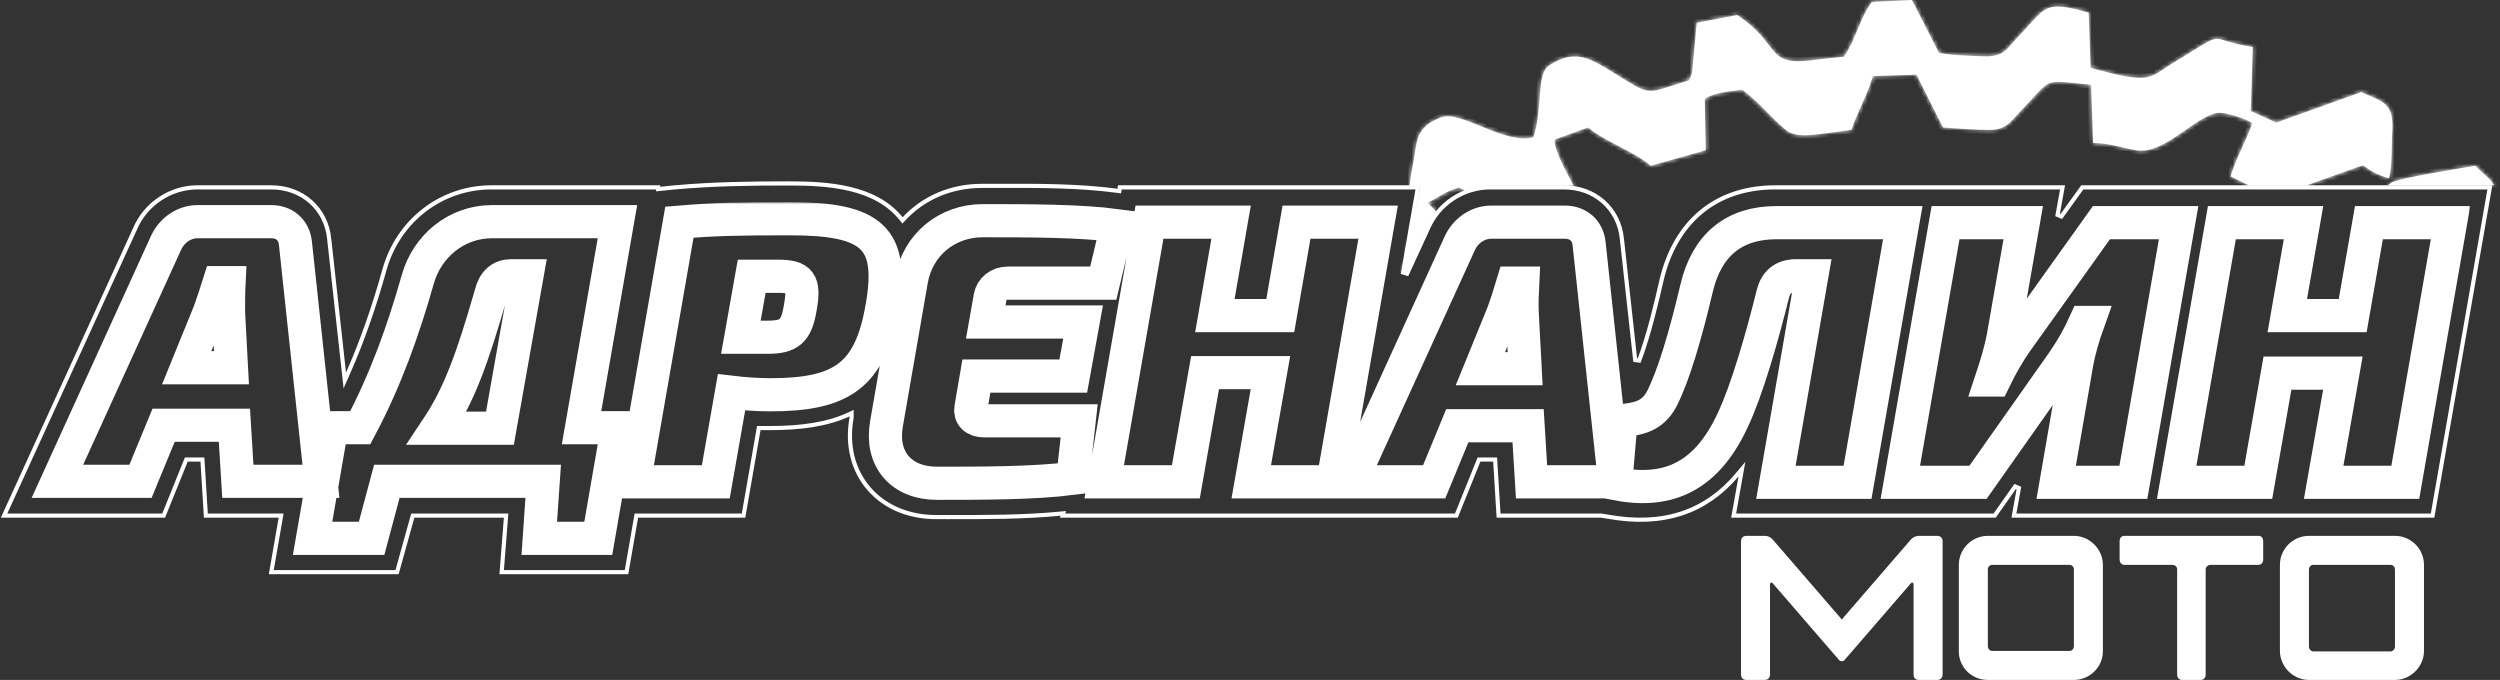
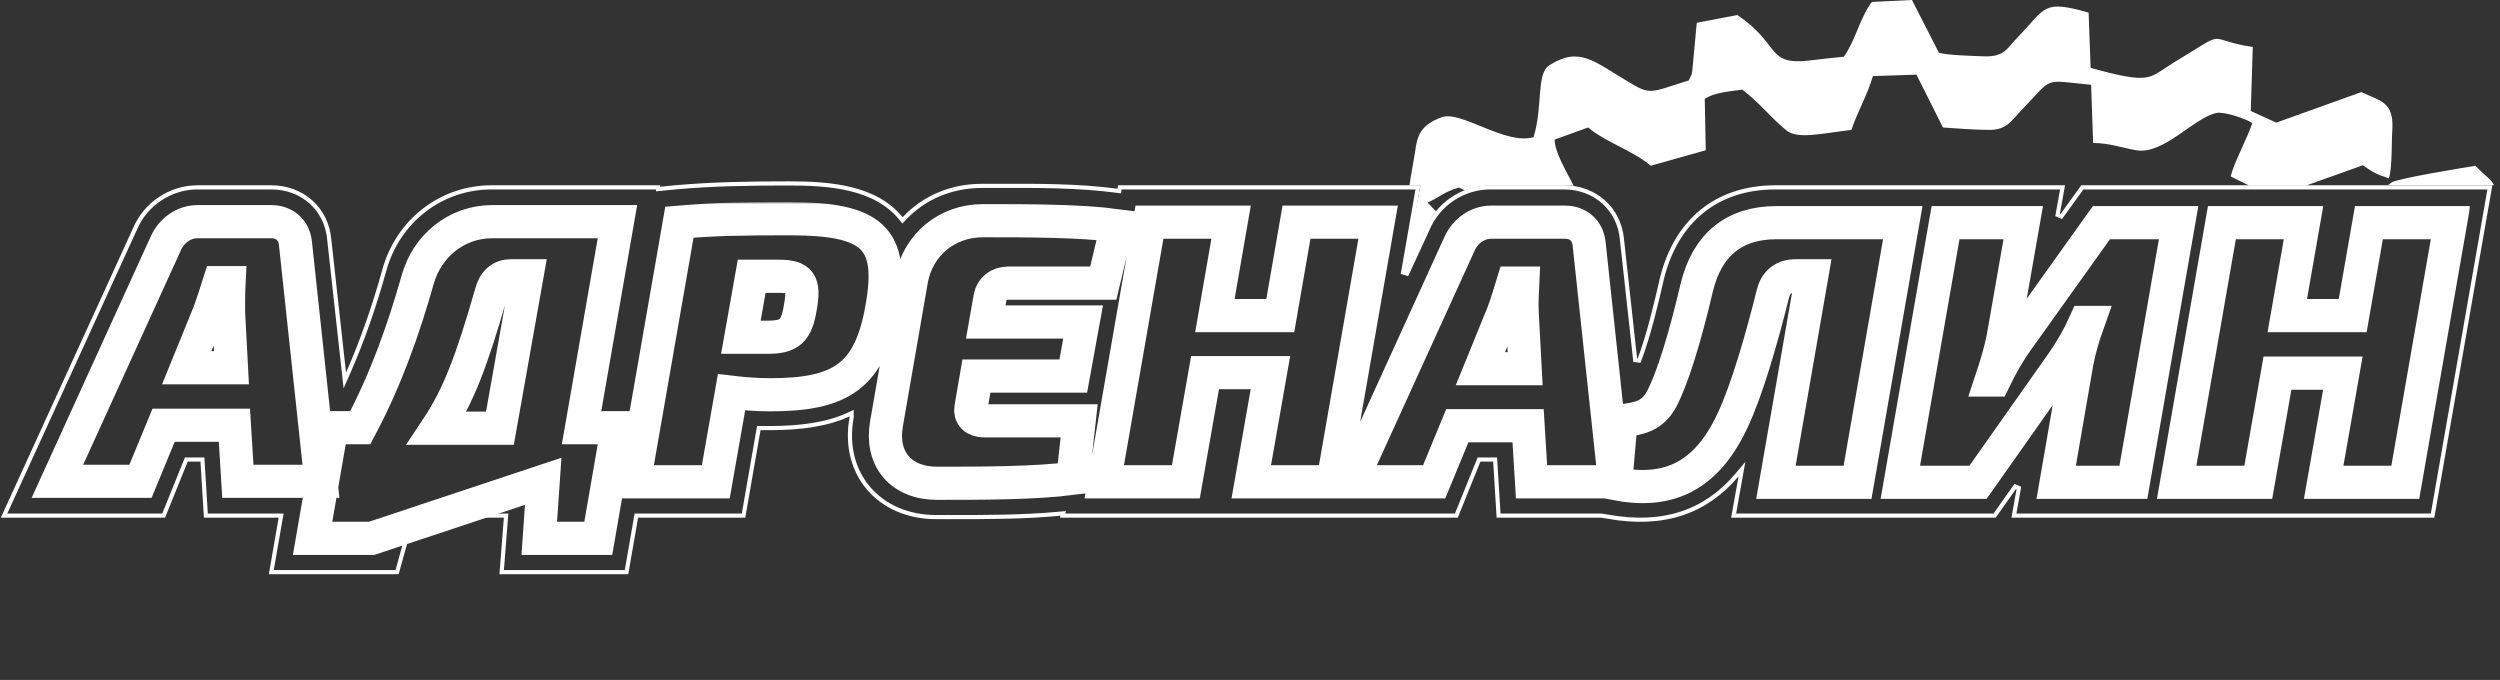
<svg xmlns="http://www.w3.org/2000/svg" width="603" height="164" viewBox="0 0 603 164" fill="none">
  <rect x="0" y="0" width="603" height="164" fill="#333333" stroke="none" />
  <mask id="path-1-inside-1_696_2" fill="white">
-     <path d="M338.5 65.5L339 66L344 55C344.724 53.519 345.398 52.14 346.363 50.971L344.311 48.867C347.45 47.464 348.174 46.295 351.916 45.243C352.399 45.477 352.882 45.711 353.365 45.944C355.296 45.126 357.469 44.775 359.642 44.775H377.87C378.433 44.775 378.996 44.775 379.56 44.775C377.749 41.268 374.972 36.592 374.972 33.669L383.06 30.747C387.165 34.254 394.166 36.475 398.15 39.982L411.428 36.241L411.186 23.849C413.48 22.329 416.739 22.095 420.24 21.628C424.465 24.784 427 28.291 430.742 31.331C433.398 33.669 438.83 32.266 446.556 31.331C448.004 27.006 450.418 22.914 451.746 18.354L462.248 18.004L468.646 30.747C471.785 30.98 476.613 31.331 479.631 31.331C484.097 31.448 485.184 28.993 487.719 26.421C495.444 18.471 492.427 19.29 504.377 20.459L504.86 34.487C508.723 34.487 511.861 35.657 515.241 36.241C521.881 37.41 529.244 28.291 534.676 27.239C536.487 26.889 541.798 28.642 543.247 29.694C542.04 33.435 538.781 39.281 538.056 42.554L542.523 44.775H556.163L569.924 39.865C572.218 41.502 573.305 42.086 576.202 43.022C577.047 40.45 576.805 34.02 577.047 30.98C577.288 24.55 574.27 24.433 569.562 22.212L549.041 29.577L542.885 26.772L543.368 11.34C531.176 9.47 538.298 6.664 523.933 15.315C518.259 18.822 518.984 20.459 504.257 16.367L503.774 3.04C492.668 -0.117 493.513 1.871 486.874 8.768C483.856 11.808 483.615 13.912 477.82 13.561C474.923 13.444 470.095 13.327 467.68 12.743L461.162 0L451.505 0.468C448.608 4.209 447.642 9.586 444.745 13.678C442.21 13.912 439.192 14.263 436.295 14.613C425.914 15.782 429.414 10.522 419.033 3.624L409.255 5.495L408.289 15.899C408.048 18.12 408.289 17.419 407.324 19.407C397.787 22.329 398.27 23.148 392.235 19.407C384.509 14.847 380.887 11.106 373.645 15.782C370.506 17.887 372.196 25.486 369.903 33.085C363.022 35.072 352.399 26.538 347.691 28.291C342.621 30.162 341.776 32.734 341.294 36.826C340.931 39.164 340.328 41.969 339.966 44.775H342.621L338.5 65.5ZM603 61.259H602.759ZM601.551 44.658C600.827 43.139 599.499 42.554 597.085 39.982C593.584 40.567 579.099 42.905 576.926 43.957C576.684 44.113 576.363 44.347 575.96 44.658H601.551Z" />
-   </mask>
+     </mask>
  <path d="M338.5 65.5L339 66L344 55C344.724 53.519 345.398 52.14 346.363 50.971L344.311 48.867C347.45 47.464 348.174 46.295 351.916 45.243C352.399 45.477 352.882 45.711 353.365 45.944C355.296 45.126 357.469 44.775 359.642 44.775H377.87C378.433 44.775 378.996 44.775 379.56 44.775C377.749 41.268 374.972 36.592 374.972 33.669L383.06 30.747C387.165 34.254 394.166 36.475 398.15 39.982L411.428 36.241L411.186 23.849C413.48 22.329 416.739 22.095 420.24 21.628C424.465 24.784 427 28.291 430.742 31.331C433.398 33.669 438.83 32.266 446.556 31.331C448.004 27.006 450.418 22.914 451.746 18.354L462.248 18.004L468.646 30.747C471.785 30.98 476.613 31.331 479.631 31.331C484.097 31.448 485.184 28.993 487.719 26.421C495.444 18.471 492.427 19.29 504.377 20.459L504.86 34.487C508.723 34.487 511.861 35.657 515.241 36.241C521.881 37.41 529.244 28.291 534.676 27.239C536.487 26.889 541.798 28.642 543.247 29.694C542.04 33.435 538.781 39.281 538.056 42.554L542.523 44.775H556.163L569.924 39.865C572.218 41.502 573.305 42.086 576.202 43.022C577.047 40.45 576.805 34.02 577.047 30.98C577.288 24.55 574.27 24.433 569.562 22.212L549.041 29.577L542.885 26.772L543.368 11.34C531.176 9.47 538.298 6.664 523.933 15.315C518.259 18.822 518.984 20.459 504.257 16.367L503.774 3.04C492.668 -0.117 493.513 1.871 486.874 8.768C483.856 11.808 483.615 13.912 477.82 13.561C474.923 13.444 470.095 13.327 467.68 12.743L461.162 0L451.505 0.468C448.608 4.209 447.642 9.586 444.745 13.678C442.21 13.912 439.192 14.263 436.295 14.613C425.914 15.782 429.414 10.522 419.033 3.624L409.255 5.495L408.289 15.899C408.048 18.12 408.289 17.419 407.324 19.407C397.787 22.329 398.27 23.148 392.235 19.407C384.509 14.847 380.887 11.106 373.645 15.782C370.506 17.887 372.196 25.486 369.903 33.085C363.022 35.072 352.399 26.538 347.691 28.291C342.621 30.162 341.776 32.734 341.294 36.826C340.931 39.164 340.328 41.969 339.966 44.775H342.621L338.5 65.5ZM603 61.259H602.759ZM601.551 44.658C600.827 43.139 599.499 42.554 597.085 39.982C593.584 40.567 579.099 42.905 576.926 43.957C576.684 44.113 576.363 44.347 575.96 44.658H601.551Z" fill="white" />
  <path d="M338.5 65.5L337.519 65.305L337.415 65.829L337.793 66.207L338.5 65.5ZM339 66L338.293 66.707L339.313 67.728L339.91 66.414L339 66ZM344 55L343.102 54.561L343.095 54.573L343.09 54.586L344 55ZM346.363 50.971L347.134 51.608L347.706 50.916L347.079 50.273L346.363 50.971ZM344.311 48.867L343.903 47.954L342.595 48.539L343.595 49.565L344.311 48.867ZM351.916 45.243L352.352 44.343L352.011 44.178L351.646 44.28L351.916 45.243ZM353.365 45.944L352.929 46.844L353.337 47.042L353.755 46.865L353.365 45.944ZM379.56 44.775V45.775H381.201L380.448 44.316L379.56 44.775ZM374.972 33.669L374.633 32.729L373.972 32.967V33.669H374.972ZM383.06 30.747L383.71 29.986L383.268 29.608L382.721 29.806L383.06 30.747ZM398.15 39.982L397.489 40.733L397.897 41.092L398.421 40.945L398.15 39.982ZM411.428 36.241L411.699 37.204L412.443 36.994L412.428 36.221L411.428 36.241ZM411.186 23.849L410.634 23.015L410.176 23.319L410.187 23.868L411.186 23.849ZM420.24 21.628L420.838 20.827L420.512 20.582L420.108 20.637L420.24 21.628ZM430.742 31.331L431.403 30.581L431.388 30.567L431.373 30.555L430.742 31.331ZM446.556 31.331L446.676 32.324L447.303 32.248L447.504 31.649L446.556 31.331ZM451.746 18.354L451.713 17.355L450.989 17.379L450.786 18.075L451.746 18.354ZM462.248 18.004L463.142 17.555L462.855 16.983L462.215 17.004L462.248 18.004ZM468.646 30.747L467.752 31.195L468.007 31.702L468.572 31.744L468.646 30.747ZM479.631 31.331L479.657 30.331L479.644 30.331H479.631V31.331ZM487.719 26.421L488.431 27.123L488.436 27.118L487.719 26.421ZM504.377 20.459L505.377 20.424L505.347 19.549L504.475 19.463L504.377 20.459ZM504.86 34.487L503.861 34.522L503.894 35.487H504.86V34.487ZM515.241 36.241L515.415 35.256L515.412 35.256L515.241 36.241ZM534.676 27.239L534.486 26.258L534.676 27.239ZM543.247 29.694L544.199 30.001L544.421 29.311L543.835 28.885L543.247 29.694ZM538.056 42.554L537.08 42.338L536.911 43.101L537.611 43.449L538.056 42.554ZM542.523 44.775L542.077 45.671L542.288 45.775H542.523V44.775ZM556.163 44.775V45.775H556.336L556.499 45.717L556.163 44.775ZM569.924 39.865L570.505 39.051L570.08 38.748L569.588 38.923L569.924 39.865ZM576.202 43.022L575.894 43.973L576.841 44.279L577.152 43.334L576.202 43.022ZM577.047 30.98L578.043 31.059L578.045 31.039L578.046 31.018L577.047 30.98ZM569.562 22.212L569.989 21.308L569.615 21.131L569.225 21.271L569.562 22.212ZM549.041 29.577L548.626 30.487L548.996 30.656L549.379 30.519L549.041 29.577ZM542.885 26.772L541.885 26.74L541.865 27.406L542.47 27.682L542.885 26.772ZM543.368 11.34L544.367 11.371L544.395 10.486L543.519 10.352L543.368 11.34ZM523.933 15.315L523.417 14.458L523.407 14.464L523.933 15.315ZM504.257 16.367L503.257 16.403L503.284 17.134L503.989 17.33L504.257 16.367ZM503.774 3.04L504.773 3.003L504.747 2.276L504.047 2.078L503.774 3.04ZM486.874 8.768L487.583 9.473L487.589 9.467L487.594 9.461L486.874 8.768ZM477.82 13.561L477.881 12.563L477.871 12.562L477.861 12.562L477.82 13.561ZM467.68 12.743L466.79 13.198L466.999 13.607L467.445 13.715L467.68 12.743ZM461.162 0L462.052 -0.455L461.758 -1.03L461.113 -0.999L461.162 0ZM451.505 0.468L451.456 -0.531L450.996 -0.509L450.714 -0.145L451.505 0.468ZM444.745 13.678L444.837 14.674L445.295 14.632L445.561 14.256L444.745 13.678ZM436.295 14.613L436.407 15.607L436.415 15.606L436.295 14.613ZM419.033 3.624L419.586 2.791L419.246 2.565L418.845 2.642L419.033 3.624ZM409.255 5.495L409.067 4.513L408.329 4.654L408.259 5.402L409.255 5.495ZM408.289 15.899L409.284 16.007L409.284 15.999L409.285 15.992L408.289 15.899ZM407.324 19.407L407.617 20.363L408.033 20.235L408.223 19.843L407.324 19.407ZM392.235 19.407L392.761 18.556L392.752 18.551L392.743 18.545L392.235 19.407ZM373.645 15.782L373.102 14.942L373.095 14.947L373.088 14.952L373.645 15.782ZM369.903 33.085L370.18 34.045L370.703 33.894L370.86 33.374L369.903 33.085ZM347.691 28.291L348.037 29.23L348.04 29.229L347.691 28.291ZM341.294 36.826L342.282 36.979L342.285 36.961L342.287 36.943L341.294 36.826ZM339.966 44.775L338.974 44.647L338.828 45.775H339.966V44.775ZM342.621 44.775L343.602 44.97L343.84 43.775H342.621V44.775ZM601.551 44.658V45.658H603.136L602.454 44.228L601.551 44.658ZM597.085 39.982L597.814 39.298L597.448 38.908L596.92 38.996L597.085 39.982ZM576.926 43.957L576.49 43.057L576.435 43.084L576.384 43.117L576.926 43.957ZM575.96 44.658L575.348 43.868L573.037 45.658H575.96V44.658ZM337.793 66.207L338.293 66.707L339.707 65.293L339.207 64.793L337.793 66.207ZM339.91 66.414L344.91 55.414L343.09 54.586L338.09 65.586L339.91 66.414ZM344.898 55.439C345.633 53.937 346.257 52.67 347.134 51.608L345.593 50.334C344.538 51.611 343.815 53.102 343.102 54.561L344.898 55.439ZM347.079 50.273L345.027 48.169L343.595 49.565L345.648 51.669L347.079 50.273ZM344.719 49.78C346.351 49.051 347.394 48.361 348.386 47.79C349.37 47.224 350.41 46.705 352.187 46.206L351.646 44.28C349.68 44.833 348.487 45.425 347.389 46.057C346.299 46.684 345.411 47.28 343.903 47.954L344.719 49.78ZM351.48 46.143C351.722 46.26 351.963 46.377 352.205 46.494C352.446 46.611 352.688 46.727 352.929 46.844L353.801 45.044C353.559 44.927 353.318 44.81 353.076 44.694C352.835 44.577 352.593 44.46 352.352 44.343L351.48 46.143ZM353.755 46.865C355.536 46.11 357.571 45.775 359.642 45.775V43.775C357.367 43.775 355.056 44.142 352.975 45.024L353.755 46.865ZM359.642 45.775H377.87V43.775H359.642V45.775ZM377.87 45.775C377.871 45.775 377.872 45.775 377.873 45.775C377.874 45.775 377.875 45.775 377.876 45.775C377.877 45.775 377.878 45.775 377.88 45.775C377.881 45.775 377.882 45.775 377.883 45.775C377.884 45.775 377.885 45.775 377.886 45.775C377.887 45.775 377.888 45.775 377.889 45.775C377.891 45.775 377.892 45.775 377.893 45.775C377.894 45.775 377.895 45.775 377.896 45.775C377.897 45.775 377.898 45.775 377.899 45.775C377.9 45.775 377.902 45.775 377.903 45.775C377.904 45.775 377.905 45.775 377.906 45.775C377.907 45.775 377.908 45.775 377.909 45.775C377.91 45.775 377.911 45.775 377.913 45.775C377.914 45.775 377.915 45.775 377.916 45.775C377.917 45.775 377.918 45.775 377.919 45.775C377.92 45.775 377.921 45.775 377.922 45.775C377.924 45.775 377.925 45.775 377.926 45.775C377.927 45.775 377.928 45.775 377.929 45.775C377.93 45.775 377.931 45.775 377.932 45.775C377.933 45.775 377.935 45.775 377.936 45.775C377.937 45.775 377.938 45.775 377.939 45.775C377.94 45.775 377.941 45.775 377.942 45.775C377.943 45.775 377.944 45.775 377.946 45.775C377.947 45.775 377.948 45.775 377.949 45.775C377.95 45.775 377.951 45.775 377.952 45.775C377.953 45.775 377.954 45.775 377.955 45.775C377.957 45.775 377.958 45.775 377.959 45.775C377.96 45.775 377.961 45.775 377.962 45.775C377.963 45.775 377.964 45.775 377.965 45.775C377.966 45.775 377.968 45.775 377.969 45.775C377.97 45.775 377.971 45.775 377.972 45.775C377.973 45.775 377.974 45.775 377.975 45.775C377.976 45.775 377.977 45.775 377.979 45.775C377.98 45.775 377.981 45.775 377.982 45.775C377.983 45.775 377.984 45.775 377.985 45.775C377.986 45.775 377.987 45.775 377.988 45.775C377.99 45.775 377.991 45.775 377.992 45.775C377.993 45.775 377.994 45.775 377.995 45.775C377.996 45.775 377.997 45.775 377.998 45.775C377.999 45.775 378.001 45.775 378.002 45.775C378.003 45.775 378.004 45.775 378.005 45.775C378.006 45.775 378.007 45.775 378.008 45.775C378.009 45.775 378.01 45.775 378.012 45.775C378.013 45.775 378.014 45.775 378.015 45.775C378.016 45.775 378.017 45.775 378.018 45.775C378.019 45.775 378.02 45.775 378.021 45.775C378.023 45.775 378.024 45.775 378.025 45.775C378.026 45.775 378.027 45.775 378.028 45.775C378.029 45.775 378.03 45.775 378.031 45.775C378.032 45.775 378.034 45.775 378.035 45.775C378.036 45.775 378.037 45.775 378.038 45.775C378.039 45.775 378.04 45.775 378.041 45.775C378.042 45.775 378.043 45.775 378.045 45.775C378.046 45.775 378.047 45.775 378.048 45.775C378.049 45.775 378.05 45.775 378.051 45.775C378.052 45.775 378.053 45.775 378.054 45.775C378.056 45.775 378.057 45.775 378.058 45.775C378.059 45.775 378.06 45.775 378.061 45.775C378.062 45.775 378.063 45.775 378.064 45.775C378.065 45.775 378.067 45.775 378.068 45.775C378.069 45.775 378.07 45.775 378.071 45.775C378.072 45.775 378.073 45.775 378.074 45.775C378.075 45.775 378.076 45.775 378.078 45.775C378.079 45.775 378.08 45.775 378.081 45.775C378.082 45.775 378.083 45.775 378.084 45.775C378.085 45.775 378.086 45.775 378.087 45.775C378.089 45.775 378.09 45.775 378.091 45.775C378.092 45.775 378.093 45.775 378.094 45.775C378.095 45.775 378.096 45.775 378.097 45.775C378.098 45.775 378.1 45.775 378.101 45.775C378.102 45.775 378.103 45.775 378.104 45.775C378.105 45.775 378.106 45.775 378.107 45.775C378.108 45.775 378.109 45.775 378.111 45.775C378.112 45.775 378.113 45.775 378.114 45.775C378.115 45.775 378.116 45.775 378.117 45.775C378.118 45.775 378.119 45.775 378.12 45.775C378.122 45.775 378.123 45.775 378.124 45.775C378.125 45.775 378.126 45.775 378.127 45.775C378.128 45.775 378.129 45.775 378.13 45.775C378.131 45.775 378.133 45.775 378.134 45.775C378.135 45.775 378.136 45.775 378.137 45.775C378.138 45.775 378.139 45.775 378.14 45.775C378.141 45.775 378.142 45.775 378.144 45.775C378.145 45.775 378.146 45.775 378.147 45.775C378.148 45.775 378.149 45.775 378.15 45.775C378.151 45.775 378.152 45.775 378.153 45.775C378.155 45.775 378.156 45.775 378.157 45.775C378.158 45.775 378.159 45.775 378.16 45.775C378.161 45.775 378.162 45.775 378.163 45.775C378.164 45.775 378.166 45.775 378.167 45.775C378.168 45.775 378.169 45.775 378.17 45.775C378.171 45.775 378.172 45.775 378.173 45.775C378.174 45.775 378.176 45.775 378.177 45.775C378.178 45.775 378.179 45.775 378.18 45.775C378.181 45.775 378.182 45.775 378.183 45.775C378.184 45.775 378.185 45.775 378.187 45.775C378.188 45.775 378.189 45.775 378.19 45.775C378.191 45.775 378.192 45.775 378.193 45.775C378.194 45.775 378.195 45.775 378.196 45.775C378.198 45.775 378.199 45.775 378.2 45.775C378.201 45.775 378.202 45.775 378.203 45.775C378.204 45.775 378.205 45.775 378.206 45.775C378.207 45.775 378.209 45.775 378.21 45.775C378.211 45.775 378.212 45.775 378.213 45.775C378.214 45.775 378.215 45.775 378.216 45.775C378.217 45.775 378.218 45.775 378.22 45.775C378.221 45.775 378.222 45.775 378.223 45.775C378.224 45.775 378.225 45.775 378.226 45.775C378.227 45.775 378.228 45.775 378.229 45.775C378.231 45.775 378.232 45.775 378.233 45.775C378.234 45.775 378.235 45.775 378.236 45.775C378.237 45.775 378.238 45.775 378.239 45.775C378.24 45.775 378.242 45.775 378.243 45.775C378.244 45.775 378.245 45.775 378.246 45.775C378.247 45.775 378.248 45.775 378.249 45.775C378.25 45.775 378.251 45.775 378.253 45.775C378.254 45.775 378.255 45.775 378.256 45.775C378.257 45.775 378.258 45.775 378.259 45.775C378.26 45.775 378.261 45.775 378.262 45.775C378.264 45.775 378.265 45.775 378.266 45.775C378.267 45.775 378.268 45.775 378.269 45.775C378.27 45.775 378.271 45.775 378.272 45.775C378.273 45.775 378.275 45.775 378.276 45.775C378.277 45.775 378.278 45.775 378.279 45.775C378.28 45.775 378.281 45.775 378.282 45.775C378.283 45.775 378.284 45.775 378.286 45.775C378.287 45.775 378.288 45.775 378.289 45.775C378.29 45.775 378.291 45.775 378.292 45.775C378.293 45.775 378.294 45.775 378.295 45.775C378.297 45.775 378.298 45.775 378.299 45.775C378.3 45.775 378.301 45.775 378.302 45.775C378.303 45.775 378.304 45.775 378.305 45.775C378.306 45.775 378.308 45.775 378.309 45.775C378.31 45.775 378.311 45.775 378.312 45.775C378.313 45.775 378.314 45.775 378.315 45.775C378.316 45.775 378.317 45.775 378.319 45.775C378.32 45.775 378.321 45.775 378.322 45.775C378.323 45.775 378.324 45.775 378.325 45.775C378.326 45.775 378.327 45.775 378.328 45.775C378.33 45.775 378.331 45.775 378.332 45.775C378.333 45.775 378.334 45.775 378.335 45.775C378.336 45.775 378.337 45.775 378.338 45.775C378.339 45.775 378.341 45.775 378.342 45.775C378.343 45.775 378.344 45.775 378.345 45.775C378.346 45.775 378.347 45.775 378.348 45.775C378.349 45.775 378.35 45.775 378.352 45.775C378.353 45.775 378.354 45.775 378.355 45.775C378.356 45.775 378.357 45.775 378.358 45.775C378.359 45.775 378.36 45.775 378.361 45.775C378.363 45.775 378.364 45.775 378.365 45.775C378.366 45.775 378.367 45.775 378.368 45.775C378.369 45.775 378.37 45.775 378.371 45.775C378.372 45.775 378.374 45.775 378.375 45.775C378.376 45.775 378.377 45.775 378.378 45.775C378.379 45.775 378.38 45.775 378.381 45.775C378.382 45.775 378.383 45.775 378.385 45.775C378.386 45.775 378.387 45.775 378.388 45.775C378.389 45.775 378.39 45.775 378.391 45.775C378.392 45.775 378.393 45.775 378.394 45.775C378.396 45.775 378.397 45.775 378.398 45.775C378.399 45.775 378.4 45.775 378.401 45.775C378.402 45.775 378.403 45.775 378.404 45.775C378.405 45.775 378.407 45.775 378.408 45.775C378.409 45.775 378.41 45.775 378.411 45.775C378.412 45.775 378.413 45.775 378.414 45.775C378.415 45.775 378.416 45.775 378.418 45.775C378.419 45.775 378.42 45.775 378.421 45.775C378.422 45.775 378.423 45.775 378.424 45.775C378.425 45.775 378.426 45.775 378.427 45.775C378.429 45.775 378.43 45.775 378.431 45.775C378.432 45.775 378.433 45.775 378.434 45.775C378.435 45.775 378.436 45.775 378.437 45.775C378.438 45.775 378.44 45.775 378.441 45.775C378.442 45.775 378.443 45.775 378.444 45.775C378.445 45.775 378.446 45.775 378.447 45.775C378.448 45.775 378.449 45.775 378.451 45.775C378.452 45.775 378.453 45.775 378.454 45.775C378.455 45.775 378.456 45.775 378.457 45.775C378.458 45.775 378.459 45.775 378.46 45.775C378.462 45.775 378.463 45.775 378.464 45.775C378.465 45.775 378.466 45.775 378.467 45.775C378.468 45.775 378.469 45.775 378.47 45.775C378.471 45.775 378.473 45.775 378.474 45.775C378.475 45.775 378.476 45.775 378.477 45.775C378.478 45.775 378.479 45.775 378.48 45.775C378.481 45.775 378.482 45.775 378.484 45.775C378.485 45.775 378.486 45.775 378.487 45.775C378.488 45.775 378.489 45.775 378.49 45.775C378.491 45.775 378.492 45.775 378.493 45.775C378.495 45.775 378.496 45.775 378.497 45.775C378.498 45.775 378.499 45.775 378.5 45.775C378.501 45.775 378.502 45.775 378.503 45.775C378.504 45.775 378.506 45.775 378.507 45.775C378.508 45.775 378.509 45.775 378.51 45.775C378.511 45.775 378.512 45.775 378.513 45.775C378.514 45.775 378.515 45.775 378.517 45.775C378.518 45.775 378.519 45.775 378.52 45.775C378.521 45.775 378.522 45.775 378.523 45.775C378.524 45.775 378.525 45.775 378.526 45.775C378.528 45.775 378.529 45.775 378.53 45.775C378.531 45.775 378.532 45.775 378.533 45.775C378.534 45.775 378.535 45.775 378.536 45.775C378.537 45.775 378.539 45.775 378.54 45.775C378.541 45.775 378.542 45.775 378.543 45.775C378.544 45.775 378.545 45.775 378.546 45.775C378.547 45.775 378.548 45.775 378.55 45.775C378.551 45.775 378.552 45.775 378.553 45.775C378.554 45.775 378.555 45.775 378.556 45.775C378.557 45.775 378.558 45.775 378.559 45.775C378.561 45.775 378.562 45.775 378.563 45.775C378.564 45.775 378.565 45.775 378.566 45.775C378.567 45.775 378.568 45.775 378.569 45.775C378.571 45.775 378.572 45.775 378.573 45.775C378.574 45.775 378.575 45.775 378.576 45.775C378.577 45.775 378.578 45.775 378.579 45.775C378.58 45.775 378.582 45.775 378.583 45.775C378.584 45.775 378.585 45.775 378.586 45.775C378.587 45.775 378.588 45.775 378.589 45.775C378.59 45.775 378.591 45.775 378.593 45.775C378.594 45.775 378.595 45.775 378.596 45.775C378.597 45.775 378.598 45.775 378.599 45.775C378.6 45.775 378.601 45.775 378.602 45.775C378.604 45.775 378.605 45.775 378.606 45.775C378.607 45.775 378.608 45.775 378.609 45.775C378.61 45.775 378.611 45.775 378.612 45.775C378.613 45.775 378.615 45.775 378.616 45.775C378.617 45.775 378.618 45.775 378.619 45.775C378.62 45.775 378.621 45.775 378.622 45.775C378.623 45.775 378.624 45.775 378.626 45.775C378.627 45.775 378.628 45.775 378.629 45.775C378.63 45.775 378.631 45.775 378.632 45.775C378.633 45.775 378.634 45.775 378.635 45.775C378.637 45.775 378.638 45.775 378.639 45.775C378.64 45.775 378.641 45.775 378.642 45.775C378.643 45.775 378.644 45.775 378.645 45.775C378.646 45.775 378.648 45.775 378.649 45.775C378.65 45.775 378.651 45.775 378.652 45.775C378.653 45.775 378.654 45.775 378.655 45.775C378.656 45.775 378.657 45.775 378.659 45.775C378.66 45.775 378.661 45.775 378.662 45.775C378.663 45.775 378.664 45.775 378.665 45.775C378.666 45.775 378.667 45.775 378.668 45.775C378.67 45.775 378.671 45.775 378.672 45.775C378.673 45.775 378.674 45.775 378.675 45.775C378.676 45.775 378.677 45.775 378.678 45.775C378.679 45.775 378.681 45.775 378.682 45.775C378.683 45.775 378.684 45.775 378.685 45.775C378.686 45.775 378.687 45.775 378.688 45.775C378.689 45.775 378.69 45.775 378.692 45.775C378.693 45.775 378.694 45.775 378.695 45.775C378.696 45.775 378.697 45.775 378.698 45.775C378.699 45.775 378.7 45.775 378.701 45.775C378.703 45.775 378.704 45.775 378.705 45.775C378.706 45.775 378.707 45.775 378.708 45.775C378.709 45.775 378.71 45.775 378.711 45.775C378.712 45.775 378.714 45.775 378.715 45.775C378.716 45.775 378.717 45.775 378.718 45.775C378.719 45.775 378.72 45.775 378.721 45.775C378.722 45.775 378.723 45.775 378.725 45.775C378.726 45.775 378.727 45.775 378.728 45.775C378.729 45.775 378.73 45.775 378.731 45.775C378.732 45.775 378.733 45.775 378.734 45.775C378.736 45.775 378.737 45.775 378.738 45.775C378.739 45.775 378.74 45.775 378.741 45.775C378.742 45.775 378.743 45.775 378.744 45.775C378.745 45.775 378.747 45.775 378.748 45.775C378.749 45.775 378.75 45.775 378.751 45.775C378.752 45.775 378.753 45.775 378.754 45.775C378.755 45.775 378.756 45.775 378.758 45.775C378.759 45.775 378.76 45.775 378.761 45.775C378.762 45.775 378.763 45.775 378.764 45.775C378.765 45.775 378.766 45.775 378.767 45.775C378.769 45.775 378.77 45.775 378.771 45.775C378.772 45.775 378.773 45.775 378.774 45.775C378.775 45.775 378.776 45.775 378.777 45.775C378.778 45.775 378.78 45.775 378.781 45.775C378.782 45.775 378.783 45.775 378.784 45.775C378.785 45.775 378.786 45.775 378.787 45.775C378.788 45.775 378.789 45.775 378.791 45.775C378.792 45.775 378.793 45.775 378.794 45.775C378.795 45.775 378.796 45.775 378.797 45.775C378.798 45.775 378.799 45.775 378.8 45.775C378.802 45.775 378.803 45.775 378.804 45.775C378.805 45.775 378.806 45.775 378.807 45.775C378.808 45.775 378.809 45.775 378.81 45.775C378.811 45.775 378.813 45.775 378.814 45.775C378.815 45.775 378.816 45.775 378.817 45.775C378.818 45.775 378.819 45.775 378.82 45.775C378.821 45.775 378.822 45.775 378.824 45.775C378.825 45.775 378.826 45.775 378.827 45.775C378.828 45.775 378.829 45.775 378.83 45.775C378.831 45.775 378.832 45.775 378.833 45.775C378.835 45.775 378.836 45.775 378.837 45.775C378.838 45.775 378.839 45.775 378.84 45.775C378.841 45.775 378.842 45.775 378.843 45.775C378.844 45.775 378.846 45.775 378.847 45.775C378.848 45.775 378.849 45.775 378.85 45.775C378.851 45.775 378.852 45.775 378.853 45.775C378.854 45.775 378.855 45.775 378.857 45.775C378.858 45.775 378.859 45.775 378.86 45.775C378.861 45.775 378.862 45.775 378.863 45.775C378.864 45.775 378.865 45.775 378.866 45.775C378.868 45.775 378.869 45.775 378.87 45.775C378.871 45.775 378.872 45.775 378.873 45.775C378.874 45.775 378.875 45.775 378.876 45.775C378.877 45.775 378.879 45.775 378.88 45.775C378.881 45.775 378.882 45.775 378.883 45.775C378.884 45.775 378.885 45.775 378.886 45.775C378.887 45.775 378.888 45.775 378.89 45.775C378.891 45.775 378.892 45.775 378.893 45.775C378.894 45.775 378.895 45.775 378.896 45.775C378.897 45.775 378.898 45.775 378.899 45.775C378.901 45.775 378.902 45.775 378.903 45.775C378.904 45.775 378.905 45.775 378.906 45.775C378.907 45.775 378.908 45.775 378.909 45.775C378.91 45.775 378.912 45.775 378.913 45.775C378.914 45.775 378.915 45.775 378.916 45.775C378.917 45.775 378.918 45.775 378.919 45.775C378.92 45.775 378.921 45.775 378.923 45.775C378.924 45.775 378.925 45.775 378.926 45.775C378.927 45.775 378.928 45.775 378.929 45.775C378.93 45.775 378.931 45.775 378.932 45.775C378.934 45.775 378.935 45.775 378.936 45.775C378.937 45.775 378.938 45.775 378.939 45.775C378.94 45.775 378.941 45.775 378.942 45.775C378.943 45.775 378.945 45.775 378.946 45.775C378.947 45.775 378.948 45.775 378.949 45.775C378.95 45.775 378.951 45.775 378.952 45.775C378.953 45.775 378.955 45.775 378.956 45.775C378.957 45.775 378.958 45.775 378.959 45.775C378.96 45.775 378.961 45.775 378.962 45.775C378.963 45.775 378.964 45.775 378.966 45.775C378.967 45.775 378.968 45.775 378.969 45.775C378.97 45.775 378.971 45.775 378.972 45.775C378.973 45.775 378.974 45.775 378.975 45.775C378.977 45.775 378.978 45.775 378.979 45.775C378.98 45.775 378.981 45.775 378.982 45.775C378.983 45.775 378.984 45.775 378.985 45.775C378.986 45.775 378.988 45.775 378.989 45.775C378.99 45.775 378.991 45.775 378.992 45.775C378.993 45.775 378.994 45.775 378.995 45.775C378.996 45.775 378.997 45.775 378.999 45.775C379 45.775 379.001 45.775 379.002 45.775C379.003 45.775 379.004 45.775 379.005 45.775C379.006 45.775 379.007 45.775 379.008 45.775C379.01 45.775 379.011 45.775 379.012 45.775C379.013 45.775 379.014 45.775 379.015 45.775C379.016 45.775 379.017 45.775 379.018 45.775C379.019 45.775 379.021 45.775 379.022 45.775C379.023 45.775 379.024 45.775 379.025 45.775C379.026 45.775 379.027 45.775 379.028 45.775C379.029 45.775 379.03 45.775 379.032 45.775C379.033 45.775 379.034 45.775 379.035 45.775C379.036 45.775 379.037 45.775 379.038 45.775C379.039 45.775 379.04 45.775 379.041 45.775C379.043 45.775 379.044 45.775 379.045 45.775C379.046 45.775 379.047 45.775 379.048 45.775C379.049 45.775 379.05 45.775 379.051 45.775C379.052 45.775 379.054 45.775 379.055 45.775C379.056 45.775 379.057 45.775 379.058 45.775C379.059 45.775 379.06 45.775 379.061 45.775C379.062 45.775 379.063 45.775 379.065 45.775C379.066 45.775 379.067 45.775 379.068 45.775C379.069 45.775 379.07 45.775 379.071 45.775C379.072 45.775 379.073 45.775 379.074 45.775C379.076 45.775 379.077 45.775 379.078 45.775C379.079 45.775 379.08 45.775 379.081 45.775C379.082 45.775 379.083 45.775 379.084 45.775C379.085 45.775 379.087 45.775 379.088 45.775C379.089 45.775 379.09 45.775 379.091 45.775C379.092 45.775 379.093 45.775 379.094 45.775C379.095 45.775 379.096 45.775 379.098 45.775C379.099 45.775 379.1 45.775 379.101 45.775C379.102 45.775 379.103 45.775 379.104 45.775C379.105 45.775 379.106 45.775 379.107 45.775C379.109 45.775 379.11 45.775 379.111 45.775C379.112 45.775 379.113 45.775 379.114 45.775C379.115 45.775 379.116 45.775 379.117 45.775C379.118 45.775 379.12 45.775 379.121 45.775C379.122 45.775 379.123 45.775 379.124 45.775C379.125 45.775 379.126 45.775 379.127 45.775C379.128 45.775 379.129 45.775 379.131 45.775C379.132 45.775 379.133 45.775 379.134 45.775C379.135 45.775 379.136 45.775 379.137 45.775C379.138 45.775 379.139 45.775 379.14 45.775C379.142 45.775 379.143 45.775 379.144 45.775C379.145 45.775 379.146 45.775 379.147 45.775C379.148 45.775 379.149 45.775 379.15 45.775C379.151 45.775 379.153 45.775 379.154 45.775C379.155 45.775 379.156 45.775 379.157 45.775C379.158 45.775 379.159 45.775 379.16 45.775C379.161 45.775 379.162 45.775 379.164 45.775C379.165 45.775 379.166 45.775 379.167 45.775C379.168 45.775 379.169 45.775 379.17 45.775C379.171 45.775 379.172 45.775 379.173 45.775C379.175 45.775 379.176 45.775 379.177 45.775C379.178 45.775 379.179 45.775 379.18 45.775C379.181 45.775 379.182 45.775 379.183 45.775C379.184 45.775 379.186 45.775 379.187 45.775C379.188 45.775 379.189 45.775 379.19 45.775C379.191 45.775 379.192 45.775 379.193 45.775C379.194 45.775 379.195 45.775 379.197 45.775C379.198 45.775 379.199 45.775 379.2 45.775C379.201 45.775 379.202 45.775 379.203 45.775C379.204 45.775 379.205 45.775 379.206 45.775C379.208 45.775 379.209 45.775 379.21 45.775C379.211 45.775 379.212 45.775 379.213 45.775C379.214 45.775 379.215 45.775 379.216 45.775C379.217 45.775 379.219 45.775 379.22 45.775C379.221 45.775 379.222 45.775 379.223 45.775C379.224 45.775 379.225 45.775 379.226 45.775C379.227 45.775 379.228 45.775 379.23 45.775C379.231 45.775 379.232 45.775 379.233 45.775C379.234 45.775 379.235 45.775 379.236 45.775C379.237 45.775 379.238 45.775 379.239 45.775C379.241 45.775 379.242 45.775 379.243 45.775C379.244 45.775 379.245 45.775 379.246 45.775C379.247 45.775 379.248 45.775 379.249 45.775C379.25 45.775 379.252 45.775 379.253 45.775C379.254 45.775 379.255 45.775 379.256 45.775C379.257 45.775 379.258 45.775 379.259 45.775C379.26 45.775 379.261 45.775 379.263 45.775C379.264 45.775 379.265 45.775 379.266 45.775C379.267 45.775 379.268 45.775 379.269 45.775C379.27 45.775 379.271 45.775 379.272 45.775C379.274 45.775 379.275 45.775 379.276 45.775C379.277 45.775 379.278 45.775 379.279 45.775C379.28 45.775 379.281 45.775 379.282 45.775C379.283 45.775 379.285 45.775 379.286 45.775C379.287 45.775 379.288 45.775 379.289 45.775C379.29 45.775 379.291 45.775 379.292 45.775C379.293 45.775 379.294 45.775 379.296 45.775C379.297 45.775 379.298 45.775 379.299 45.775C379.3 45.775 379.301 45.775 379.302 45.775C379.303 45.775 379.304 45.775 379.305 45.775C379.307 45.775 379.308 45.775 379.309 45.775C379.31 45.775 379.311 45.775 379.312 45.775C379.313 45.775 379.314 45.775 379.315 45.775C379.316 45.775 379.318 45.775 379.319 45.775C379.32 45.775 379.321 45.775 379.322 45.775C379.323 45.775 379.324 45.775 379.325 45.775C379.326 45.775 379.327 45.775 379.329 45.775C379.33 45.775 379.331 45.775 379.332 45.775C379.333 45.775 379.334 45.775 379.335 45.775C379.336 45.775 379.337 45.775 379.338 45.775C379.34 45.775 379.341 45.775 379.342 45.775C379.343 45.775 379.344 45.775 379.345 45.775C379.346 45.775 379.347 45.775 379.348 45.775C379.35 45.775 379.351 45.775 379.352 45.775C379.353 45.775 379.354 45.775 379.355 45.775C379.356 45.775 379.357 45.775 379.358 45.775C379.359 45.775 379.361 45.775 379.362 45.775C379.363 45.775 379.364 45.775 379.365 45.775C379.366 45.775 379.367 45.775 379.368 45.775C379.369 45.775 379.37 45.775 379.372 45.775C379.373 45.775 379.374 45.775 379.375 45.775C379.376 45.775 379.377 45.775 379.378 45.775C379.379 45.775 379.38 45.775 379.381 45.775C379.383 45.775 379.384 45.775 379.385 45.775C379.386 45.775 379.387 45.775 379.388 45.775C379.389 45.775 379.39 45.775 379.391 45.775C379.392 45.775 379.394 45.775 379.395 45.775C379.396 45.775 379.397 45.775 379.398 45.775C379.399 45.775 379.4 45.775 379.401 45.775C379.402 45.775 379.403 45.775 379.405 45.775C379.406 45.775 379.407 45.775 379.408 45.775C379.409 45.775 379.41 45.775 379.411 45.775C379.412 45.775 379.413 45.775 379.414 45.775C379.416 45.775 379.417 45.775 379.418 45.775C379.419 45.775 379.42 45.775 379.421 45.775C379.422 45.775 379.423 45.775 379.424 45.775C379.425 45.775 379.427 45.775 379.428 45.775C379.429 45.775 379.43 45.775 379.431 45.775C379.432 45.775 379.433 45.775 379.434 45.775C379.435 45.775 379.436 45.775 379.438 45.775C379.439 45.775 379.44 45.775 379.441 45.775C379.442 45.775 379.443 45.775 379.444 45.775C379.445 45.775 379.446 45.775 379.447 45.775C379.449 45.775 379.45 45.775 379.451 45.775C379.452 45.775 379.453 45.775 379.454 45.775C379.455 45.775 379.456 45.775 379.457 45.775C379.458 45.775 379.46 45.775 379.461 45.775C379.462 45.775 379.463 45.775 379.464 45.775C379.465 45.775 379.466 45.775 379.467 45.775C379.468 45.775 379.469 45.775 379.471 45.775C379.472 45.775 379.473 45.775 379.474 45.775C379.475 45.775 379.476 45.775 379.477 45.775C379.478 45.775 379.479 45.775 379.48 45.775C379.482 45.775 379.483 45.775 379.484 45.775C379.485 45.775 379.486 45.775 379.487 45.775C379.488 45.775 379.489 45.775 379.49 45.775C379.491 45.775 379.493 45.775 379.494 45.775C379.495 45.775 379.496 45.775 379.497 45.775C379.498 45.775 379.499 45.775 379.5 45.775C379.501 45.775 379.502 45.775 379.504 45.775C379.505 45.775 379.506 45.775 379.507 45.775C379.508 45.775 379.509 45.775 379.51 45.775C379.511 45.775 379.512 45.775 379.513 45.775C379.515 45.775 379.516 45.775 379.517 45.775C379.518 45.775 379.519 45.775 379.52 45.775C379.521 45.775 379.522 45.775 379.523 45.775C379.524 45.775 379.526 45.775 379.527 45.775C379.528 45.775 379.529 45.775 379.53 45.775C379.531 45.775 379.532 45.775 379.533 45.775C379.534 45.775 379.535 45.775 379.537 45.775C379.538 45.775 379.539 45.775 379.54 45.775C379.541 45.775 379.542 45.775 379.543 45.775C379.544 45.775 379.545 45.775 379.546 45.775C379.548 45.775 379.549 45.775 379.55 45.775C379.551 45.775 379.552 45.775 379.553 45.775C379.554 45.775 379.555 45.775 379.556 45.775C379.557 45.775 379.559 45.775 379.56 45.775V43.775C379.559 43.775 379.557 43.775 379.556 43.775C379.555 43.775 379.554 43.775 379.553 43.775C379.552 43.775 379.551 43.775 379.55 43.775C379.549 43.775 379.548 43.775 379.546 43.775C379.545 43.775 379.544 43.775 379.543 43.775C379.542 43.775 379.541 43.775 379.54 43.775C379.539 43.775 379.538 43.775 379.537 43.775C379.535 43.775 379.534 43.775 379.533 43.775C379.532 43.775 379.531 43.775 379.53 43.775C379.529 43.775 379.528 43.775 379.527 43.775C379.526 43.775 379.524 43.775 379.523 43.775C379.522 43.775 379.521 43.775 379.52 43.775C379.519 43.775 379.518 43.775 379.517 43.775C379.516 43.775 379.515 43.775 379.513 43.775C379.512 43.775 379.511 43.775 379.51 43.775C379.509 43.775 379.508 43.775 379.507 43.775C379.506 43.775 379.505 43.775 379.504 43.775C379.502 43.775 379.501 43.775 379.5 43.775C379.499 43.775 379.498 43.775 379.497 43.775C379.496 43.775 379.495 43.775 379.494 43.775C379.493 43.775 379.491 43.775 379.49 43.775C379.489 43.775 379.488 43.775 379.487 43.775C379.486 43.775 379.485 43.775 379.484 43.775C379.483 43.775 379.482 43.775 379.48 43.775C379.479 43.775 379.478 43.775 379.477 43.775C379.476 43.775 379.475 43.775 379.474 43.775C379.473 43.775 379.472 43.775 379.471 43.775C379.469 43.775 379.468 43.775 379.467 43.775C379.466 43.775 379.465 43.775 379.464 43.775C379.463 43.775 379.462 43.775 379.461 43.775C379.46 43.775 379.458 43.775 379.457 43.775C379.456 43.775 379.455 43.775 379.454 43.775C379.453 43.775 379.452 43.775 379.451 43.775C379.45 43.775 379.449 43.775 379.447 43.775C379.446 43.775 379.445 43.775 379.444 43.775C379.443 43.775 379.442 43.775 379.441 43.775C379.44 43.775 379.439 43.775 379.438 43.775C379.436 43.775 379.435 43.775 379.434 43.775C379.433 43.775 379.432 43.775 379.431 43.775C379.43 43.775 379.429 43.775 379.428 43.775C379.427 43.775 379.425 43.775 379.424 43.775C379.423 43.775 379.422 43.775 379.421 43.775C379.42 43.775 379.419 43.775 379.418 43.775C379.417 43.775 379.416 43.775 379.414 43.775C379.413 43.775 379.412 43.775 379.411 43.775C379.41 43.775 379.409 43.775 379.408 43.775C379.407 43.775 379.406 43.775 379.405 43.775C379.403 43.775 379.402 43.775 379.401 43.775C379.4 43.775 379.399 43.775 379.398 43.775C379.397 43.775 379.396 43.775 379.395 43.775C379.394 43.775 379.392 43.775 379.391 43.775C379.39 43.775 379.389 43.775 379.388 43.775C379.387 43.775 379.386 43.775 379.385 43.775C379.384 43.775 379.383 43.775 379.381 43.775C379.38 43.775 379.379 43.775 379.378 43.775C379.377 43.775 379.376 43.775 379.375 43.775C379.374 43.775 379.373 43.775 379.372 43.775C379.37 43.775 379.369 43.775 379.368 43.775C379.367 43.775 379.366 43.775 379.365 43.775C379.364 43.775 379.363 43.775 379.362 43.775C379.361 43.775 379.359 43.775 379.358 43.775C379.357 43.775 379.356 43.775 379.355 43.775C379.354 43.775 379.353 43.775 379.352 43.775C379.351 43.775 379.35 43.775 379.348 43.775C379.347 43.775 379.346 43.775 379.345 43.775C379.344 43.775 379.343 43.775 379.342 43.775C379.341 43.775 379.34 43.775 379.338 43.775C379.337 43.775 379.336 43.775 379.335 43.775C379.334 43.775 379.333 43.775 379.332 43.775C379.331 43.775 379.33 43.775 379.329 43.775C379.327 43.775 379.326 43.775 379.325 43.775C379.324 43.775 379.323 43.775 379.322 43.775C379.321 43.775 379.32 43.775 379.319 43.775C379.318 43.775 379.316 43.775 379.315 43.775C379.314 43.775 379.313 43.775 379.312 43.775C379.311 43.775 379.31 43.775 379.309 43.775C379.308 43.775 379.307 43.775 379.305 43.775C379.304 43.775 379.303 43.775 379.302 43.775C379.301 43.775 379.3 43.775 379.299 43.775C379.298 43.775 379.297 43.775 379.296 43.775C379.294 43.775 379.293 43.775 379.292 43.775C379.291 43.775 379.29 43.775 379.289 43.775C379.288 43.775 379.287 43.775 379.286 43.775C379.285 43.775 379.283 43.775 379.282 43.775C379.281 43.775 379.28 43.775 379.279 43.775C379.278 43.775 379.277 43.775 379.276 43.775C379.275 43.775 379.274 43.775 379.272 43.775C379.271 43.775 379.27 43.775 379.269 43.775C379.268 43.775 379.267 43.775 379.266 43.775C379.265 43.775 379.264 43.775 379.263 43.775C379.261 43.775 379.26 43.775 379.259 43.775C379.258 43.775 379.257 43.775 379.256 43.775C379.255 43.775 379.254 43.775 379.253 43.775C379.252 43.775 379.25 43.775 379.249 43.775C379.248 43.775 379.247 43.775 379.246 43.775C379.245 43.775 379.244 43.775 379.243 43.775C379.242 43.775 379.241 43.775 379.239 43.775C379.238 43.775 379.237 43.775 379.236 43.775C379.235 43.775 379.234 43.775 379.233 43.775C379.232 43.775 379.231 43.775 379.23 43.775C379.228 43.775 379.227 43.775 379.226 43.775C379.225 43.775 379.224 43.775 379.223 43.775C379.222 43.775 379.221 43.775 379.22 43.775C379.219 43.775 379.217 43.775 379.216 43.775C379.215 43.775 379.214 43.775 379.213 43.775C379.212 43.775 379.211 43.775 379.21 43.775C379.209 43.775 379.208 43.775 379.206 43.775C379.205 43.775 379.204 43.775 379.203 43.775C379.202 43.775 379.201 43.775 379.2 43.775C379.199 43.775 379.198 43.775 379.197 43.775C379.195 43.775 379.194 43.775 379.193 43.775C379.192 43.775 379.191 43.775 379.19 43.775C379.189 43.775 379.188 43.775 379.187 43.775C379.186 43.775 379.184 43.775 379.183 43.775C379.182 43.775 379.181 43.775 379.18 43.775C379.179 43.775 379.178 43.775 379.177 43.775C379.176 43.775 379.175 43.775 379.173 43.775C379.172 43.775 379.171 43.775 379.17 43.775C379.169 43.775 379.168 43.775 379.167 43.775C379.166 43.775 379.165 43.775 379.164 43.775C379.162 43.775 379.161 43.775 379.16 43.775C379.159 43.775 379.158 43.775 379.157 43.775C379.156 43.775 379.155 43.775 379.154 43.775C379.153 43.775 379.151 43.775 379.15 43.775C379.149 43.775 379.148 43.775 379.147 43.775C379.146 43.775 379.145 43.775 379.144 43.775C379.143 43.775 379.142 43.775 379.14 43.775C379.139 43.775 379.138 43.775 379.137 43.775C379.136 43.775 379.135 43.775 379.134 43.775C379.133 43.775 379.132 43.775 379.131 43.775C379.129 43.775 379.128 43.775 379.127 43.775C379.126 43.775 379.125 43.775 379.124 43.775C379.123 43.775 379.122 43.775 379.121 43.775C379.12 43.775 379.118 43.775 379.117 43.775C379.116 43.775 379.115 43.775 379.114 43.775C379.113 43.775 379.112 43.775 379.111 43.775C379.11 43.775 379.109 43.775 379.107 43.775C379.106 43.775 379.105 43.775 379.104 43.775C379.103 43.775 379.102 43.775 379.101 43.775C379.1 43.775 379.099 43.775 379.098 43.775C379.096 43.775 379.095 43.775 379.094 43.775C379.093 43.775 379.092 43.775 379.091 43.775C379.09 43.775 379.089 43.775 379.088 43.775C379.087 43.775 379.085 43.775 379.084 43.775C379.083 43.775 379.082 43.775 379.081 43.775C379.08 43.775 379.079 43.775 379.078 43.775C379.077 43.775 379.076 43.775 379.074 43.775C379.073 43.775 379.072 43.775 379.071 43.775C379.07 43.775 379.069 43.775 379.068 43.775C379.067 43.775 379.066 43.775 379.065 43.775C379.063 43.775 379.062 43.775 379.061 43.775C379.06 43.775 379.059 43.775 379.058 43.775C379.057 43.775 379.056 43.775 379.055 43.775C379.054 43.775 379.052 43.775 379.051 43.775C379.05 43.775 379.049 43.775 379.048 43.775C379.047 43.775 379.046 43.775 379.045 43.775C379.044 43.775 379.043 43.775 379.041 43.775C379.04 43.775 379.039 43.775 379.038 43.775C379.037 43.775 379.036 43.775 379.035 43.775C379.034 43.775 379.033 43.775 379.032 43.775C379.03 43.775 379.029 43.775 379.028 43.775C379.027 43.775 379.026 43.775 379.025 43.775C379.024 43.775 379.023 43.775 379.022 43.775C379.021 43.775 379.019 43.775 379.018 43.775C379.017 43.775 379.016 43.775 379.015 43.775C379.014 43.775 379.013 43.775 379.012 43.775C379.011 43.775 379.01 43.775 379.008 43.775C379.007 43.775 379.006 43.775 379.005 43.775C379.004 43.775 379.003 43.775 379.002 43.775C379.001 43.775 379 43.775 378.999 43.775C378.997 43.775 378.996 43.775 378.995 43.775C378.994 43.775 378.993 43.775 378.992 43.775C378.991 43.775 378.99 43.775 378.989 43.775C378.988 43.775 378.986 43.775 378.985 43.775C378.984 43.775 378.983 43.775 378.982 43.775C378.981 43.775 378.98 43.775 378.979 43.775C378.978 43.775 378.977 43.775 378.975 43.775C378.974 43.775 378.973 43.775 378.972 43.775C378.971 43.775 378.97 43.775 378.969 43.775C378.968 43.775 378.967 43.775 378.966 43.775C378.964 43.775 378.963 43.775 378.962 43.775C378.961 43.775 378.96 43.775 378.959 43.775C378.958 43.775 378.957 43.775 378.956 43.775C378.955 43.775 378.953 43.775 378.952 43.775C378.951 43.775 378.95 43.775 378.949 43.775C378.948 43.775 378.947 43.775 378.946 43.775C378.945 43.775 378.943 43.775 378.942 43.775C378.941 43.775 378.94 43.775 378.939 43.775C378.938 43.775 378.937 43.775 378.936 43.775C378.935 43.775 378.934 43.775 378.932 43.775C378.931 43.775 378.93 43.775 378.929 43.775C378.928 43.775 378.927 43.775 378.926 43.775C378.925 43.775 378.924 43.775 378.923 43.775C378.921 43.775 378.92 43.775 378.919 43.775C378.918 43.775 378.917 43.775 378.916 43.775C378.915 43.775 378.914 43.775 378.913 43.775C378.912 43.775 378.91 43.775 378.909 43.775C378.908 43.775 378.907 43.775 378.906 43.775C378.905 43.775 378.904 43.775 378.903 43.775C378.902 43.775 378.901 43.775 378.899 43.775C378.898 43.775 378.897 43.775 378.896 43.775C378.895 43.775 378.894 43.775 378.893 43.775C378.892 43.775 378.891 43.775 378.89 43.775C378.888 43.775 378.887 43.775 378.886 43.775C378.885 43.775 378.884 43.775 378.883 43.775C378.882 43.775 378.881 43.775 378.88 43.775C378.879 43.775 378.877 43.775 378.876 43.775C378.875 43.775 378.874 43.775 378.873 43.775C378.872 43.775 378.871 43.775 378.87 43.775C378.869 43.775 378.868 43.775 378.866 43.775C378.865 43.775 378.864 43.775 378.863 43.775C378.862 43.775 378.861 43.775 378.86 43.775C378.859 43.775 378.858 43.775 378.857 43.775C378.855 43.775 378.854 43.775 378.853 43.775C378.852 43.775 378.851 43.775 378.85 43.775C378.849 43.775 378.848 43.775 378.847 43.775C378.846 43.775 378.844 43.775 378.843 43.775C378.842 43.775 378.841 43.775 378.84 43.775C378.839 43.775 378.838 43.775 378.837 43.775C378.836 43.775 378.835 43.775 378.833 43.775C378.832 43.775 378.831 43.775 378.83 43.775C378.829 43.775 378.828 43.775 378.827 43.775C378.826 43.775 378.825 43.775 378.824 43.775C378.822 43.775 378.821 43.775 378.82 43.775C378.819 43.775 378.818 43.775 378.817 43.775C378.816 43.775 378.815 43.775 378.814 43.775C378.813 43.775 378.811 43.775 378.81 43.775C378.809 43.775 378.808 43.775 378.807 43.775C378.806 43.775 378.805 43.775 378.804 43.775C378.803 43.775 378.802 43.775 378.8 43.775C378.799 43.775 378.798 43.775 378.797 43.775C378.796 43.775 378.795 43.775 378.794 43.775C378.793 43.775 378.792 43.775 378.791 43.775C378.789 43.775 378.788 43.775 378.787 43.775C378.786 43.775 378.785 43.775 378.784 43.775C378.783 43.775 378.782 43.775 378.781 43.775C378.78 43.775 378.778 43.775 378.777 43.775C378.776 43.775 378.775 43.775 378.774 43.775C378.773 43.775 378.772 43.775 378.771 43.775C378.77 43.775 378.769 43.775 378.767 43.775C378.766 43.775 378.765 43.775 378.764 43.775C378.763 43.775 378.762 43.775 378.761 43.775C378.76 43.775 378.759 43.775 378.758 43.775C378.756 43.775 378.755 43.775 378.754 43.775C378.753 43.775 378.752 43.775 378.751 43.775C378.75 43.775 378.749 43.775 378.748 43.775C378.747 43.775 378.745 43.775 378.744 43.775C378.743 43.775 378.742 43.775 378.741 43.775C378.74 43.775 378.739 43.775 378.738 43.775C378.737 43.775 378.736 43.775 378.734 43.775C378.733 43.775 378.732 43.775 378.731 43.775C378.73 43.775 378.729 43.775 378.728 43.775C378.727 43.775 378.726 43.775 378.725 43.775C378.723 43.775 378.722 43.775 378.721 43.775C378.72 43.775 378.719 43.775 378.718 43.775C378.717 43.775 378.716 43.775 378.715 43.775C378.714 43.775 378.712 43.775 378.711 43.775C378.71 43.775 378.709 43.775 378.708 43.775C378.707 43.775 378.706 43.775 378.705 43.775C378.704 43.775 378.703 43.775 378.701 43.775C378.7 43.775 378.699 43.775 378.698 43.775C378.697 43.775 378.696 43.775 378.695 43.775C378.694 43.775 378.693 43.775 378.692 43.775C378.69 43.775 378.689 43.775 378.688 43.775C378.687 43.775 378.686 43.775 378.685 43.775C378.684 43.775 378.683 43.775 378.682 43.775C378.681 43.775 378.679 43.775 378.678 43.775C378.677 43.775 378.676 43.775 378.675 43.775C378.674 43.775 378.673 43.775 378.672 43.775C378.671 43.775 378.67 43.775 378.668 43.775C378.667 43.775 378.666 43.775 378.665 43.775C378.664 43.775 378.663 43.775 378.662 43.775C378.661 43.775 378.66 43.775 378.659 43.775C378.657 43.775 378.656 43.775 378.655 43.775C378.654 43.775 378.653 43.775 378.652 43.775C378.651 43.775 378.65 43.775 378.649 43.775C378.648 43.775 378.646 43.775 378.645 43.775C378.644 43.775 378.643 43.775 378.642 43.775C378.641 43.775 378.64 43.775 378.639 43.775C378.638 43.775 378.637 43.775 378.635 43.775C378.634 43.775 378.633 43.775 378.632 43.775C378.631 43.775 378.63 43.775 378.629 43.775C378.628 43.775 378.627 43.775 378.626 43.775C378.624 43.775 378.623 43.775 378.622 43.775C378.621 43.775 378.62 43.775 378.619 43.775C378.618 43.775 378.617 43.775 378.616 43.775C378.615 43.775 378.613 43.775 378.612 43.775C378.611 43.775 378.61 43.775 378.609 43.775C378.608 43.775 378.607 43.775 378.606 43.775C378.605 43.775 378.604 43.775 378.602 43.775C378.601 43.775 378.6 43.775 378.599 43.775C378.598 43.775 378.597 43.775 378.596 43.775C378.595 43.775 378.594 43.775 378.593 43.775C378.591 43.775 378.59 43.775 378.589 43.775C378.588 43.775 378.587 43.775 378.586 43.775C378.585 43.775 378.584 43.775 378.583 43.775C378.582 43.775 378.58 43.775 378.579 43.775C378.578 43.775 378.577 43.775 378.576 43.775C378.575 43.775 378.574 43.775 378.573 43.775C378.572 43.775 378.571 43.775 378.569 43.775C378.568 43.775 378.567 43.775 378.566 43.775C378.565 43.775 378.564 43.775 378.563 43.775C378.562 43.775 378.561 43.775 378.559 43.775C378.558 43.775 378.557 43.775 378.556 43.775C378.555 43.775 378.554 43.775 378.553 43.775C378.552 43.775 378.551 43.775 378.55 43.775C378.548 43.775 378.547 43.775 378.546 43.775C378.545 43.775 378.544 43.775 378.543 43.775C378.542 43.775 378.541 43.775 378.54 43.775C378.539 43.775 378.537 43.775 378.536 43.775C378.535 43.775 378.534 43.775 378.533 43.775C378.532 43.775 378.531 43.775 378.53 43.775C378.529 43.775 378.528 43.775 378.526 43.775C378.525 43.775 378.524 43.775 378.523 43.775C378.522 43.775 378.521 43.775 378.52 43.775C378.519 43.775 378.518 43.775 378.517 43.775C378.515 43.775 378.514 43.775 378.513 43.775C378.512 43.775 378.511 43.775 378.51 43.775C378.509 43.775 378.508 43.775 378.507 43.775C378.506 43.775 378.504 43.775 378.503 43.775C378.502 43.775 378.501 43.775 378.5 43.775C378.499 43.775 378.498 43.775 378.497 43.775C378.496 43.775 378.495 43.775 378.493 43.775C378.492 43.775 378.491 43.775 378.49 43.775C378.489 43.775 378.488 43.775 378.487 43.775C378.486 43.775 378.485 43.775 378.484 43.775C378.482 43.775 378.481 43.775 378.48 43.775C378.479 43.775 378.478 43.775 378.477 43.775C378.476 43.775 378.475 43.775 378.474 43.775C378.473 43.775 378.471 43.775 378.47 43.775C378.469 43.775 378.468 43.775 378.467 43.775C378.466 43.775 378.465 43.775 378.464 43.775C378.463 43.775 378.462 43.775 378.46 43.775C378.459 43.775 378.458 43.775 378.457 43.775C378.456 43.775 378.455 43.775 378.454 43.775C378.453 43.775 378.452 43.775 378.451 43.775C378.449 43.775 378.448 43.775 378.447 43.775C378.446 43.775 378.445 43.775 378.444 43.775C378.443 43.775 378.442 43.775 378.441 43.775C378.44 43.775 378.438 43.775 378.437 43.775C378.436 43.775 378.435 43.775 378.434 43.775C378.433 43.775 378.432 43.775 378.431 43.775C378.43 43.775 378.429 43.775 378.427 43.775C378.426 43.775 378.425 43.775 378.424 43.775C378.423 43.775 378.422 43.775 378.421 43.775C378.42 43.775 378.419 43.775 378.418 43.775C378.416 43.775 378.415 43.775 378.414 43.775C378.413 43.775 378.412 43.775 378.411 43.775C378.41 43.775 378.409 43.775 378.408 43.775C378.407 43.775 378.405 43.775 378.404 43.775C378.403 43.775 378.402 43.775 378.401 43.775C378.4 43.775 378.399 43.775 378.398 43.775C378.397 43.775 378.396 43.775 378.394 43.775C378.393 43.775 378.392 43.775 378.391 43.775C378.39 43.775 378.389 43.775 378.388 43.775C378.387 43.775 378.386 43.775 378.385 43.775C378.383 43.775 378.382 43.775 378.381 43.775C378.38 43.775 378.379 43.775 378.378 43.775C378.377 43.775 378.376 43.775 378.375 43.775C378.374 43.775 378.372 43.775 378.371 43.775C378.37 43.775 378.369 43.775 378.368 43.775C378.367 43.775 378.366 43.775 378.365 43.775C378.364 43.775 378.363 43.775 378.361 43.775C378.36 43.775 378.359 43.775 378.358 43.775C378.357 43.775 378.356 43.775 378.355 43.775C378.354 43.775 378.353 43.775 378.352 43.775C378.35 43.775 378.349 43.775 378.348 43.775C378.347 43.775 378.346 43.775 378.345 43.775C378.344 43.775 378.343 43.775 378.342 43.775C378.341 43.775 378.339 43.775 378.338 43.775C378.337 43.775 378.336 43.775 378.335 43.775C378.334 43.775 378.333 43.775 378.332 43.775C378.331 43.775 378.33 43.775 378.328 43.775C378.327 43.775 378.326 43.775 378.325 43.775C378.324 43.775 378.323 43.775 378.322 43.775C378.321 43.775 378.32 43.775 378.319 43.775C378.317 43.775 378.316 43.775 378.315 43.775C378.314 43.775 378.313 43.775 378.312 43.775C378.311 43.775 378.31 43.775 378.309 43.775C378.308 43.775 378.306 43.775 378.305 43.775C378.304 43.775 378.303 43.775 378.302 43.775C378.301 43.775 378.3 43.775 378.299 43.775C378.298 43.775 378.297 43.775 378.295 43.775C378.294 43.775 378.293 43.775 378.292 43.775C378.291 43.775 378.29 43.775 378.289 43.775C378.288 43.775 378.287 43.775 378.286 43.775C378.284 43.775 378.283 43.775 378.282 43.775C378.281 43.775 378.28 43.775 378.279 43.775C378.278 43.775 378.277 43.775 378.276 43.775C378.275 43.775 378.273 43.775 378.272 43.775C378.271 43.775 378.27 43.775 378.269 43.775C378.268 43.775 378.267 43.775 378.266 43.775C378.265 43.775 378.264 43.775 378.262 43.775C378.261 43.775 378.26 43.775 378.259 43.775C378.258 43.775 378.257 43.775 378.256 43.775C378.255 43.775 378.254 43.775 378.253 43.775C378.251 43.775 378.25 43.775 378.249 43.775C378.248 43.775 378.247 43.775 378.246 43.775C378.245 43.775 378.244 43.775 378.243 43.775C378.242 43.775 378.24 43.775 378.239 43.775C378.238 43.775 378.237 43.775 378.236 43.775C378.235 43.775 378.234 43.775 378.233 43.775C378.232 43.775 378.231 43.775 378.229 43.775C378.228 43.775 378.227 43.775 378.226 43.775C378.225 43.775 378.224 43.775 378.223 43.775C378.222 43.775 378.221 43.775 378.22 43.775C378.218 43.775 378.217 43.775 378.216 43.775C378.215 43.775 378.214 43.775 378.213 43.775C378.212 43.775 378.211 43.775 378.21 43.775C378.209 43.775 378.207 43.775 378.206 43.775C378.205 43.775 378.204 43.775 378.203 43.775C378.202 43.775 378.201 43.775 378.2 43.775C378.199 43.775 378.198 43.775 378.196 43.775C378.195 43.775 378.194 43.775 378.193 43.775C378.192 43.775 378.191 43.775 378.19 43.775C378.189 43.775 378.188 43.775 378.187 43.775C378.185 43.775 378.184 43.775 378.183 43.775C378.182 43.775 378.181 43.775 378.18 43.775C378.179 43.775 378.178 43.775 378.177 43.775C378.176 43.775 378.174 43.775 378.173 43.775C378.172 43.775 378.171 43.775 378.17 43.775C378.169 43.775 378.168 43.775 378.167 43.775C378.166 43.775 378.164 43.775 378.163 43.775C378.162 43.775 378.161 43.775 378.16 43.775C378.159 43.775 378.158 43.775 378.157 43.775C378.156 43.775 378.155 43.775 378.153 43.775C378.152 43.775 378.151 43.775 378.15 43.775C378.149 43.775 378.148 43.775 378.147 43.775C378.146 43.775 378.145 43.775 378.144 43.775C378.142 43.775 378.141 43.775 378.14 43.775C378.139 43.775 378.138 43.775 378.137 43.775C378.136 43.775 378.135 43.775 378.134 43.775C378.133 43.775 378.131 43.775 378.13 43.775C378.129 43.775 378.128 43.775 378.127 43.775C378.126 43.775 378.125 43.775 378.124 43.775C378.123 43.775 378.122 43.775 378.12 43.775C378.119 43.775 378.118 43.775 378.117 43.775C378.116 43.775 378.115 43.775 378.114 43.775C378.113 43.775 378.112 43.775 378.111 43.775C378.109 43.775 378.108 43.775 378.107 43.775C378.106 43.775 378.105 43.775 378.104 43.775C378.103 43.775 378.102 43.775 378.101 43.775C378.1 43.775 378.098 43.775 378.097 43.775C378.096 43.775 378.095 43.775 378.094 43.775C378.093 43.775 378.092 43.775 378.091 43.775C378.09 43.775 378.089 43.775 378.087 43.775C378.086 43.775 378.085 43.775 378.084 43.775C378.083 43.775 378.082 43.775 378.081 43.775C378.08 43.775 378.079 43.775 378.078 43.775C378.076 43.775 378.075 43.775 378.074 43.775C378.073 43.775 378.072 43.775 378.071 43.775C378.07 43.775 378.069 43.775 378.068 43.775C378.067 43.775 378.065 43.775 378.064 43.775C378.063 43.775 378.062 43.775 378.061 43.775C378.06 43.775 378.059 43.775 378.058 43.775C378.057 43.775 378.056 43.775 378.054 43.775C378.053 43.775 378.052 43.775 378.051 43.775C378.05 43.775 378.049 43.775 378.048 43.775C378.047 43.775 378.046 43.775 378.045 43.775C378.043 43.775 378.042 43.775 378.041 43.775C378.04 43.775 378.039 43.775 378.038 43.775C378.037 43.775 378.036 43.775 378.035 43.775C378.034 43.775 378.032 43.775 378.031 43.775C378.03 43.775 378.029 43.775 378.028 43.775C378.027 43.775 378.026 43.775 378.025 43.775C378.024 43.775 378.023 43.775 378.021 43.775C378.02 43.775 378.019 43.775 378.018 43.775C378.017 43.775 378.016 43.775 378.015 43.775C378.014 43.775 378.013 43.775 378.012 43.775C378.01 43.775 378.009 43.775 378.008 43.775C378.007 43.775 378.006 43.775 378.005 43.775C378.004 43.775 378.003 43.775 378.002 43.775C378.001 43.775 377.999 43.775 377.998 43.775C377.997 43.775 377.996 43.775 377.995 43.775C377.994 43.775 377.993 43.775 377.992 43.775C377.991 43.775 377.99 43.775 377.988 43.775C377.987 43.775 377.986 43.775 377.985 43.775C377.984 43.775 377.983 43.775 377.982 43.775C377.981 43.775 377.98 43.775 377.979 43.775C377.977 43.775 377.976 43.775 377.975 43.775C377.974 43.775 377.973 43.775 377.972 43.775C377.971 43.775 377.97 43.775 377.969 43.775C377.968 43.775 377.966 43.775 377.965 43.775C377.964 43.775 377.963 43.775 377.962 43.775C377.961 43.775 377.96 43.775 377.959 43.775C377.958 43.775 377.957 43.775 377.955 43.775C377.954 43.775 377.953 43.775 377.952 43.775C377.951 43.775 377.95 43.775 377.949 43.775C377.948 43.775 377.947 43.775 377.946 43.775C377.944 43.775 377.943 43.775 377.942 43.775C377.941 43.775 377.94 43.775 377.939 43.775C377.938 43.775 377.937 43.775 377.936 43.775C377.935 43.775 377.933 43.775 377.932 43.775C377.931 43.775 377.93 43.775 377.929 43.775C377.928 43.775 377.927 43.775 377.926 43.775C377.925 43.775 377.924 43.775 377.922 43.775C377.921 43.775 377.92 43.775 377.919 43.775C377.918 43.775 377.917 43.775 377.916 43.775C377.915 43.775 377.914 43.775 377.913 43.775C377.911 43.775 377.91 43.775 377.909 43.775C377.908 43.775 377.907 43.775 377.906 43.775C377.905 43.775 377.904 43.775 377.903 43.775C377.902 43.775 377.9 43.775 377.899 43.775C377.898 43.775 377.897 43.775 377.896 43.775C377.895 43.775 377.894 43.775 377.893 43.775C377.892 43.775 377.891 43.775 377.889 43.775C377.888 43.775 377.887 43.775 377.886 43.775C377.885 43.775 377.884 43.775 377.883 43.775C377.882 43.775 377.881 43.775 377.88 43.775C377.878 43.775 377.877 43.775 377.876 43.775C377.875 43.775 377.874 43.775 377.873 43.775C377.872 43.775 377.871 43.775 377.87 43.775V45.775ZM380.448 44.316C379.519 42.517 378.403 40.531 377.493 38.58C376.572 36.605 375.972 34.886 375.972 33.669H373.972C373.972 35.375 374.762 37.456 375.681 39.426C376.612 41.421 377.789 43.526 378.671 45.234L380.448 44.316ZM375.312 34.61L383.4 31.687L382.721 29.806L374.633 32.729L375.312 34.61ZM382.411 31.507C384.568 33.35 387.459 34.836 390.19 36.252C392.98 37.699 395.607 39.076 397.489 40.733L398.81 39.232C396.709 37.381 393.843 35.894 391.111 34.477C388.319 33.029 385.657 31.65 383.71 29.986L382.411 31.507ZM398.421 40.945L411.699 37.204L411.157 35.279L397.878 39.02L398.421 40.945ZM412.428 36.221L412.186 23.829L410.187 23.868L410.428 36.261L412.428 36.221ZM411.739 24.683C412.729 24.027 413.971 23.621 415.456 23.325C416.953 23.026 418.58 22.858 420.372 22.619L420.108 20.637C418.399 20.865 416.646 21.048 415.065 21.363C413.472 21.681 411.938 22.151 410.634 23.015L411.739 24.683ZM419.641 22.429C421.69 23.959 423.335 25.579 424.96 27.226C426.575 28.862 428.188 30.545 430.112 32.107L431.373 30.555C429.554 29.078 428.029 27.488 426.384 25.821C424.75 24.165 423.015 22.453 420.838 20.827L419.641 22.429ZM430.081 32.082C431.74 33.542 434.142 33.733 436.813 33.556C439.498 33.379 442.901 32.781 446.676 32.324L446.435 30.338C442.484 30.817 439.308 31.387 436.682 31.561C434.041 31.735 432.4 31.458 431.403 30.581L430.081 32.082ZM447.504 31.649C448.209 29.542 449.151 27.489 450.11 25.337C451.06 23.204 452.021 20.986 452.706 18.634L450.786 18.075C450.143 20.282 449.234 22.39 448.283 24.523C447.34 26.638 446.35 28.794 445.607 31.014L447.504 31.649ZM451.78 19.354L462.282 19.003L462.215 17.004L451.713 17.355L451.78 19.354ZM461.355 18.452L467.752 31.195L469.54 30.298L463.142 17.555L461.355 18.452ZM468.572 31.744C471.697 31.977 476.568 32.331 479.631 32.331V30.331C476.659 30.331 471.872 29.984 468.72 29.749L468.572 31.744ZM479.605 32.331C482.065 32.395 483.687 31.738 485.025 30.664C485.667 30.149 486.225 29.553 486.759 28.956C487.306 28.346 487.82 27.743 488.431 27.123L487.007 25.719C486.35 26.385 485.778 27.054 485.269 27.623C484.746 28.206 484.279 28.699 483.773 29.105C482.818 29.871 481.663 30.384 479.657 30.331L479.605 32.331ZM488.436 27.118C489.41 26.115 490.214 25.252 490.897 24.513C491.584 23.77 492.134 23.167 492.619 22.667C493.597 21.657 494.186 21.194 494.816 20.956C495.45 20.717 496.245 20.661 497.742 20.776C499.257 20.893 501.236 21.156 504.28 21.454L504.475 19.463C501.543 19.177 499.418 18.899 497.896 18.782C496.356 18.663 495.182 18.68 494.111 19.084C493.036 19.49 492.185 20.24 491.182 21.276C490.676 21.798 490.101 22.427 489.428 23.156C488.75 23.889 487.959 24.739 487.002 25.724L488.436 27.118ZM503.378 20.493L503.861 34.522L505.86 34.453L505.377 20.424L503.378 20.493ZM504.86 35.487C506.69 35.487 508.362 35.764 510.021 36.122C511.64 36.472 513.36 36.931 515.071 37.226L515.412 35.256C513.743 34.967 512.204 34.548 510.443 34.168C508.722 33.796 506.893 33.487 504.86 33.487V35.487ZM515.068 37.226C516.982 37.563 518.889 37.148 520.697 36.4C522.504 35.653 524.285 34.542 525.972 33.401C527.697 32.235 529.269 31.077 530.816 30.099C532.356 29.126 533.702 28.447 534.866 28.221L534.486 26.258C532.934 26.558 531.323 27.413 529.747 28.409C528.178 29.401 526.476 30.646 524.851 31.745C523.188 32.869 521.544 33.885 519.933 34.552C518.324 35.217 516.82 35.504 515.415 35.256L515.068 37.226ZM534.866 28.221C535.132 28.17 535.653 28.185 536.408 28.313C537.131 28.436 537.968 28.643 538.807 28.898C539.645 29.152 540.469 29.447 541.164 29.739C541.877 30.039 542.393 30.31 542.659 30.503L543.835 28.885C543.376 28.552 542.685 28.209 541.939 27.896C541.174 27.574 540.285 27.256 539.388 26.984C538.492 26.712 537.571 26.482 536.743 26.341C535.947 26.206 535.126 26.134 534.486 26.258L534.866 28.221ZM542.295 29.387C541.714 31.189 540.63 33.518 539.559 35.888C538.517 38.196 537.469 40.579 537.08 42.338L539.033 42.77C539.368 41.256 540.312 39.079 541.382 36.711C542.424 34.405 543.573 31.94 544.199 30.001L542.295 29.387ZM537.611 43.449L542.077 45.671L542.968 43.88L538.502 41.659L537.611 43.449ZM542.523 45.775H556.163V43.775H542.523V45.775ZM556.499 45.717L570.261 40.807L569.588 38.923L555.827 43.833L556.499 45.717ZM569.344 40.679C571.716 42.372 572.894 43.005 575.894 43.973L576.509 42.07C573.715 41.168 572.72 40.631 570.505 39.051L569.344 40.679ZM577.152 43.334C577.627 41.886 577.776 39.482 577.85 37.209C577.927 34.84 577.925 32.551 578.043 31.059L576.05 30.901C575.927 32.449 575.924 34.895 575.851 37.144C575.774 39.488 575.621 41.586 575.252 42.709L577.152 43.334ZM578.046 31.018C578.173 27.638 577.444 25.64 575.806 24.255C575.039 23.605 574.122 23.135 573.162 22.703C572.144 22.245 571.178 21.869 569.989 21.308L569.136 23.117C570.301 23.666 571.477 24.138 572.341 24.527C573.264 24.942 573.969 25.32 574.515 25.781C575.502 26.617 576.162 27.892 576.047 30.943L578.046 31.018ZM569.225 21.271L548.703 28.636L549.379 30.519L569.9 23.154L569.225 21.271ZM549.456 28.668L543.3 25.862L542.47 27.682L548.626 30.487L549.456 28.668ZM543.884 26.803L544.367 11.371L542.368 11.309L541.885 26.74L543.884 26.803ZM543.519 10.352C540.531 9.893 538.738 9.38 537.501 9C536.338 8.642 535.391 8.289 534.37 8.386C533.342 8.484 532.317 9.015 530.801 9.923C530.021 10.391 529.063 10.99 527.865 11.734C526.662 12.48 525.207 13.38 523.417 14.458L524.449 16.171C526.25 15.087 527.714 14.182 528.92 13.433C530.129 12.682 531.067 12.096 531.829 11.639C533.399 10.698 534.049 10.426 534.559 10.377C535.078 10.328 535.535 10.487 536.913 10.911C538.219 11.313 540.108 11.852 543.216 12.329L543.519 10.352ZM523.407 14.464C522.679 14.914 522.056 15.333 521.503 15.706C520.944 16.083 520.472 16.403 520.017 16.679C519.13 17.217 518.358 17.557 517.349 17.7C515.225 18.002 511.935 17.462 504.524 15.403L503.989 17.33C511.306 19.363 515.017 20.051 517.63 19.68C518.99 19.488 520.021 19.016 521.055 18.389C521.56 18.082 522.077 17.731 522.622 17.364C523.173 16.992 523.768 16.592 524.459 16.165L523.407 14.464ZM505.256 16.331L504.773 3.003L502.774 3.076L503.257 16.403L505.256 16.331ZM504.047 2.078C501.263 1.286 499.159 0.796 497.476 0.637C495.768 0.476 494.43 0.649 493.216 1.232C492.032 1.801 491.061 2.719 490.021 3.839C488.935 5.008 487.822 6.341 486.153 8.075L487.594 9.461C489.245 7.746 490.517 6.244 491.486 5.2C492.502 4.106 493.259 3.43 494.082 3.035C494.875 2.654 495.822 2.49 497.288 2.629C498.777 2.769 500.732 3.215 503.5 4.001L504.047 2.078ZM486.164 8.063C485.379 8.854 484.767 9.592 484.246 10.193C483.711 10.809 483.278 11.272 482.792 11.633C481.893 12.3 480.654 12.731 477.881 12.563L477.76 14.559C480.781 14.742 482.56 14.296 483.984 13.239C484.66 12.737 485.215 12.127 485.756 11.504C486.31 10.866 486.86 10.202 487.583 9.473L486.164 8.063ZM477.861 12.562C476.398 12.503 474.488 12.445 472.632 12.329C470.759 12.212 469.028 12.04 467.916 11.771L467.445 13.715C468.747 14.03 470.637 14.209 472.507 14.325C474.393 14.443 476.345 14.502 477.78 14.56L477.861 12.562ZM468.571 12.287L462.052 -0.455L460.272 0.455L466.79 13.198L468.571 12.287ZM461.113 -0.999L451.456 -0.531L451.553 1.466L461.21 0.999L461.113 -0.999ZM450.714 -0.145C449.171 1.848 448.159 4.254 447.201 6.558C446.225 8.906 445.301 11.163 443.929 13.1L445.561 14.256C447.086 12.102 448.093 9.624 449.048 7.325C450.022 4.982 450.942 2.828 452.295 1.08L450.714 -0.145ZM444.653 12.682C442.103 12.918 439.073 13.27 436.175 13.621L436.415 15.606C439.311 15.255 442.317 14.906 444.837 14.674L444.653 12.682ZM436.183 13.62C433.646 13.905 432.088 13.78 430.998 13.412C429.945 13.057 429.228 12.443 428.427 11.497C426.784 9.557 424.931 6.342 419.586 2.791L418.479 4.457C423.516 7.803 425.104 10.668 426.901 12.79C427.82 13.876 428.823 14.789 430.358 15.307C431.855 15.812 433.754 15.906 436.407 15.607L436.183 13.62ZM418.845 2.642L409.067 4.513L409.443 6.477L419.221 4.606L418.845 2.642ZM408.259 5.402L407.294 15.807L409.285 15.992L410.251 5.587L408.259 5.402ZM407.295 15.791C407.234 16.355 407.202 16.747 407.177 17.01C407.151 17.286 407.134 17.399 407.11 17.491C407.088 17.575 407.052 17.676 406.943 17.907C406.829 18.15 406.676 18.451 406.424 18.969L408.223 19.843C408.454 19.368 408.634 19.012 408.753 18.758C408.878 18.491 408.978 18.257 409.046 17.991C409.113 17.731 409.141 17.479 409.168 17.2C409.196 16.908 409.224 16.554 409.284 16.007L407.295 15.791ZM407.031 18.45C405.831 18.818 404.79 19.152 403.877 19.448C402.961 19.744 402.183 19.998 401.497 20.21C400.11 20.638 399.19 20.863 398.41 20.907C396.949 20.989 395.827 20.457 392.761 18.556L391.708 20.256C394.678 22.097 396.332 23.026 398.522 22.904C399.568 22.845 400.693 22.551 402.087 22.121C402.79 21.904 403.586 21.644 404.493 21.351C405.402 21.056 406.432 20.726 407.617 20.363L407.031 18.45ZM392.743 18.545C391.788 17.982 390.894 17.429 390.042 16.9C389.194 16.373 388.381 15.866 387.602 15.4C386.048 14.473 384.569 13.678 383.073 13.182C381.56 12.68 380.024 12.482 378.361 12.747C376.709 13.011 374.994 13.721 373.102 14.942L374.187 16.622C375.917 15.506 377.371 14.93 378.676 14.722C379.971 14.516 381.181 14.661 382.444 15.08C383.725 15.505 385.052 16.207 386.577 17.118C387.337 17.572 388.131 18.067 388.987 18.599C389.84 19.129 390.75 19.692 391.726 20.268L392.743 18.545ZM373.088 14.952C372.022 15.666 371.445 16.799 371.096 18.033C370.748 19.264 370.588 20.737 370.46 22.291C370.199 25.459 370.053 29.124 368.945 32.796L370.86 33.374C372.045 29.446 372.201 25.512 372.453 22.455C372.582 20.897 372.731 19.6 373.021 18.577C373.309 17.557 373.698 16.951 374.202 16.613L373.088 14.952ZM369.625 32.124C368.146 32.551 366.39 32.431 364.427 31.956C362.47 31.482 360.412 30.683 358.358 29.849C356.335 29.028 354.29 28.161 352.464 27.621C350.674 27.091 348.848 26.794 347.342 27.354L348.04 29.229C348.888 28.913 350.156 29.024 351.897 29.539C353.602 30.044 355.525 30.858 357.606 31.702C359.656 32.534 361.839 33.387 363.956 33.899C366.067 34.411 368.219 34.612 370.18 34.045L369.625 32.124ZM347.345 27.353C344.688 28.334 342.996 29.551 341.935 31.179C340.893 32.777 340.544 34.648 340.3 36.708L342.287 36.943C342.526 34.911 342.841 33.45 343.61 32.272C344.359 31.123 345.625 30.12 348.037 29.23L347.345 27.353ZM340.305 36.672C339.96 38.901 339.334 41.855 338.974 44.647L340.957 44.903C341.321 42.084 341.903 39.427 342.282 36.979L340.305 36.672ZM339.966 45.775H342.621V43.775H339.966V45.775ZM341.641 44.58L337.519 65.305L339.481 65.695L343.602 44.97L341.641 44.58ZM603 60.259H602.759V62.259H603V60.259ZM602.454 44.228C602.003 43.282 601.364 42.646 600.624 41.974C599.879 41.298 598.986 40.546 597.814 39.298L596.356 40.666C597.598 41.99 598.577 42.817 599.28 43.455C599.989 44.099 600.376 44.515 600.649 45.089L602.454 44.228ZM596.92 38.996C595.176 39.287 590.668 40.02 586.328 40.81C584.159 41.206 582.022 41.617 580.286 41.997C579.419 42.187 578.644 42.371 578.01 42.543C577.398 42.709 576.854 42.881 576.49 43.057L577.362 44.857C577.541 44.77 577.925 44.638 578.534 44.473C579.123 44.313 579.863 44.137 580.714 43.951C582.415 43.578 584.526 43.172 586.687 42.778C591.008 41.99 595.494 41.262 597.25 40.968L596.92 38.996ZM576.384 43.117C576.106 43.296 575.758 43.55 575.348 43.868L576.573 45.449C576.967 45.144 577.263 44.93 577.468 44.797L576.384 43.117ZM575.96 45.658H601.551V43.658H575.96V45.658Z" fill="white" mask="url(#path-1-inside-1_696_2)" />
  <path d="M586.734 124.365H485.757L486.955 117.719L486.054 117.342L481.104 124.365H418.154L419.828 114.99L420.156 113.152L418.953 114.58C411.491 123.441 401.243 127.072 387.759 124.61L387.745 124.608L386.204 124.37L386.166 124.365H386.128H361.455L360.653 111.314L360.624 110.844H360.154H357.071H356.733L356.607 111.157L351.278 124.365H256.308L256.443 123.825L255.738 123.893C246.898 124.745 237.576 124.733 228.698 124.723C227.72 124.722 226.747 124.72 225.78 124.72C218.913 124.72 213.216 122.104 209.541 117.823C205.867 113.544 204.178 107.562 205.399 100.759L205.407 100.715V100.67V100.433V99.649L204.696 99.98C199.691 102.308 193.37 103.254 185.694 103.254H185.689H185.685H185.681H185.677H185.673H185.669H185.664H185.66H185.656H185.652H185.648H185.643H185.639H185.635H185.631H185.627H185.623H185.618H185.614H185.61H185.606H185.602H185.597H185.593H185.589H185.585H185.581H185.576H185.572H185.568H185.564H185.56H185.555H185.551H185.547H185.543H185.539H185.534H185.53H185.526H185.522H185.518H185.513H185.509H185.505H185.501H185.497H185.492H185.488H185.484H185.48H185.476H185.471H185.467H185.463H185.459H185.454H185.45H185.446H185.442H185.438H185.433H185.429H185.425H185.421H185.416H185.412H185.408H185.404H185.399H185.395H185.391H185.387H185.383H185.378H185.374H185.37H185.366H185.361H185.357H185.353H185.349H185.344H185.34H185.336H185.332H185.327H185.323H185.319H185.315H185.31H185.306H185.302H185.298H185.293H185.289H185.285H185.281H185.276H185.272H185.268H185.264H185.259H185.255H185.251H185.247H185.242H185.238H185.234H185.229H185.225H185.221H185.217H185.212H185.208H185.204H185.2H185.195H185.191H185.187H185.182H185.178H185.174H185.17H185.165H185.161H185.157H185.152H185.148H185.144H185.14H185.135H185.131H185.127H185.122H185.118H185.114H185.11H185.105H185.101H185.097H185.092H185.088H185.084H185.079H185.075H185.071H185.067H185.062H185.058H185.054H185.049H185.045H185.041H185.036H185.032H185.028H185.023H185.019H185.015H185.011H185.006H185.002H184.998H184.993H184.989H184.985H184.98H184.976H184.972H184.967H184.963H184.959H184.954H184.95H184.946H184.941H184.937H184.933H184.928H184.924H184.92H184.915H184.911H184.907H184.902H184.898H184.894H184.889H184.885H184.881H184.876H184.872H184.868H184.863H184.859H184.855H184.85H184.846H184.842H184.837H184.833H184.828H184.824H184.82H184.815H184.811H184.807H184.802H184.798H184.794H184.789H184.785H184.781H184.776H184.772H184.767H184.763H184.759H184.754H184.75H184.746H184.741H184.737H184.732H184.728H184.724H184.719H184.715H184.711H184.706H184.702H184.697H184.693H184.689H184.684H184.68H184.676H184.671H184.667H184.662H184.658H184.654H184.649H184.645H184.64H184.636H184.632H184.627H184.623H184.618H184.614H184.61H184.605H184.601H184.596H184.592H184.588H184.583H184.579H184.574H184.57H184.566H184.561H184.557H184.552H184.548H184.544H184.539H184.535H184.53H184.526H184.522H184.517H184.513H184.508H184.504H184.499H184.495H184.491H184.486H184.482H184.477H184.473H184.468H184.464H184.46H184.455H184.451H184.446H184.442H184.437H184.433H184.429H184.424H184.42H184.415H184.411H184.406H184.402H184.398H184.393H184.389H184.384H184.38H184.375H184.371H184.366H184.362H184.357H184.353H184.349H184.344H184.34H184.335H184.331H184.326H184.322H184.317H184.313H184.309H184.304H184.3H184.295H184.291H184.286H184.282H184.277H184.273H184.268H184.264H184.259H184.255H184.25H184.246H184.242H184.237H184.233H184.228H184.224H184.219H184.215H184.21H184.206H184.201H184.197H184.192H184.188H184.183H184.179H184.174H184.17H184.165H184.161H184.156H184.152H184.147H184.143H184.138H184.134H184.129H184.125H184.12H184.116H184.111H184.107H184.102H184.098H184.093H184.089H184.084H184.08H184.075H184.071H184.066H184.062H184.057H184.053H184.048H184.044H184.039H184.035H184.03H184.026H184.021H184.017H184.012H184.008H184.003H183.999H183.994H183.99H183.985H183.98H183.976H183.971H183.967H183.962H183.958H183.953H183.949H183.944H183.94H183.935H183.931H183.926H183.922H183.917H183.913H183.908H183.903H183.899H183.894H183.89H183.885H183.881H183.876H183.872H183.867H183.863H183.858H183.853H183.849H183.844H183.84H183.835H183.831H183.826H183.822H183.817H183.812H183.808H183.803H183.799H183.794H183.79H183.785H183.78H183.776H183.771H183.767H183.762H183.758H183.753H183.748H183.744H183.739H183.735H183.73H183.726H183.721H183.716H183.712H183.707H183.703H183.698H183.694H183.689H183.684H183.68H183.675H183.671H183.666H183.661H183.657H183.652H183.648H183.643H183.639H183.634H183.629H183.625H183.62H183.616H183.611H183.606H183.602H183.597H183.593H183.588H183.583H183.579H183.574H183.569H183.565H183.56H183.556H183.551H183.546H183.542H183.537H183.533H183.528H183.523H183.519H183.514H183.51H183.505H183.5H183.496H183.491H183.486H183.482H183.477H183.473H183.468H183.463H183.459H183.454H183.449H183.445H183.44H183.02L182.948 103.668L179.343 124.365H153.909H153.488L153.416 124.779L151.116 138.004H121.004L122.029 124.904L122.072 124.365H121.531H99.946H99.566L99.464 124.731L95.771 138.004H65.435L67.705 124.95L67.807 124.365H67.212H49.655L48.854 111.314L48.825 110.844H48.355H45.271H44.934L44.807 111.157L39.478 124.365H0.981L32.561 55.217L32.562 55.217L32.567 55.204C35.099 49.22 41.086 45.191 47.643 45.191H65.433C72.894 45.191 78.718 50.342 79.405 57.665L79.404 57.665L79.405 57.673L82.963 89.932L83.167 91.781L83.918 90.079C87.487 81.989 90.341 73.663 92.719 65.105L92.719 65.105C95.981 53.336 106.345 45.191 118.566 45.191H158.746V45.599L159.296 45.544L162.849 45.189C162.849 45.189 162.85 45.189 162.851 45.189C172.078 44.361 181.072 44.242 190.319 44.242C194.997 44.242 200.196 44.421 205.012 45.578C209.825 46.733 214.217 48.856 217.326 52.714L217.688 53.163L218.082 52.741C222.727 47.746 229.353 44.835 236.81 44.835C238.12 44.835 239.444 44.832 240.779 44.828C250.212 44.802 260.163 44.775 269.478 46.017L269.969 46.082L270.039 45.592L270.096 45.191H342.007L338.432 65.716L339.379 66.011L344.36 55.219L344.363 55.211L344.366 55.204C346.898 49.22 352.885 45.191 359.443 45.191H377.233C384.694 45.191 390.517 50.342 391.204 57.665L391.205 57.673L394.407 86.849L395.372 86.971C397.757 80.649 399.543 72.909 400.846 67.223C402.545 60.312 405.816 54.811 410.431 51.038C415.045 47.266 421.036 45.191 428.231 45.191H497.488L496.289 51.837L497.187 52.218L502.256 45.191H528.21H600.555L586.734 124.365Z" stroke="white" />
  <mask id="path-4-outside-2_696_2" maskUnits="userSpaceOnUse" x="6.844" y="48.758" width="589" height="86" fill="black">
    <rect fill="white" x="6.844" y="48.758" width="589" height="86" />
    <path fill-rule="evenodd" clip-rule="evenodd" d="M39.462 102.57L33.887 116.09H13.844L40.054 58.569C41.478 55.486 44.443 53.469 47.645 53.469H65.435C68.637 53.469 70.89 55.486 71.246 58.569L77.413 116.09H57.37L56.54 102.57H39.462ZM55.117 75.292C55.117 73.038 55.117 70.429 55.235 68.176H52.863C52.152 70.429 51.321 73.038 50.491 75.292L45.036 88.694H55.828L55.117 75.292ZM144.304 129.848H130.072L131.021 116.09H93.306L89.629 129.848H75.397L80.023 103.163H86.901C93.187 91.303 97.338 79.443 100.778 67.346C103.031 59.4 110.028 53.469 118.686 53.469H148.929L140.271 103.163H148.929L144.304 129.848ZM127.107 66.516H123.312C120.821 66.516 119.161 67.939 118.449 70.785C113.824 86.915 110.621 95.454 105.403 103.282H120.584L127.107 66.516ZM163.873 53.588C172.412 52.877 177.986 52.758 190.558 52.758C210.364 52.758 215.701 57.383 212.736 74.106C209.89 90.591 203.011 95.217 185.814 95.217C182.73 95.217 179.409 94.98 176.444 94.624L172.649 116.209H152.962L163.873 53.588ZM185.102 81.341C190.439 81.341 192.1 79.917 193.048 74.106C194.116 68.057 193.048 66.634 187.711 66.634H181.307L178.698 81.341H185.102ZM258.753 115.379C249.502 116.565 236.812 116.565 226.019 116.565C217.361 116.565 212.38 110.753 213.803 102.333L219.852 67.464C221.394 59.044 228.391 53.232 237.049 53.232C247.842 53.232 260.532 53.232 269.427 54.418L266.106 68.294H243.098C240.844 68.294 239.184 69.718 238.828 71.615L237.761 77.664H261.243L258.871 90.71H235.507L234.203 98.3C233.847 100.198 235.033 101.503 237.405 101.503H260.295L258.753 115.379ZM321.492 116.209H301.805L306.43 89.88H290.656L286.031 116.209H266.343L277.254 53.588H296.942L293.028 76.122H308.802L312.716 53.588H332.404L321.492 116.209ZM351.498 102.689L345.924 116.209H325.88L352.091 58.688C353.514 55.604 356.479 53.588 359.681 53.588H377.471C380.674 53.588 382.927 55.604 383.283 58.688L389.45 116.209H369.407L368.577 102.689H351.498ZM367.153 75.529C367.035 73.276 367.153 70.666 367.272 68.294H364.9C364.188 70.666 363.358 73.276 362.528 75.529L357.072 88.931H367.865L367.153 75.529ZM448.039 116.328H428.351L437.009 66.516H433.214C430.13 66.516 428.351 68.057 427.639 70.785C425.03 81.341 421.353 94.149 417.914 101.384C411.154 115.972 401.31 118.937 389.687 116.683L390.992 101.503C395.261 101.028 398.582 100.435 400.836 96.165C403.563 90.829 406.41 81.459 409.256 69.362C411.747 59.044 418.27 53.707 428.47 53.707H458.95L448.039 116.328ZM495.953 116.328L500.934 87.508C501.527 84.305 502.476 81.103 503.662 77.782H502.95C501.408 81.222 499.629 84.305 497.495 87.389L477.096 116.328H458.357L469.268 53.707H488.007L483.144 81.459C482.551 84.543 481.484 88.101 480.298 91.659H481.009C482.67 88.219 484.567 84.898 486.702 81.933L506.864 53.707H525.484L514.573 116.328H495.953ZM580.159 116.328H560.471L565.097 89.998H549.323L544.698 116.328H525.01L535.921 53.707H555.609L551.695 76.122H567.469L571.383 53.707H591.07L580.159 116.328Z" />
  </mask>
-   <path fill-rule="evenodd" clip-rule="evenodd" d="M39.462 102.57L33.887 116.09H13.844L40.054 58.569C41.478 55.486 44.443 53.469 47.645 53.469H65.435C68.637 53.469 70.89 55.486 71.246 58.569L77.413 116.09H57.37L56.54 102.57H39.462ZM55.117 75.292C55.117 73.038 55.117 70.429 55.235 68.176H52.863C52.152 70.429 51.321 73.038 50.491 75.292L45.036 88.694H55.828L55.117 75.292ZM144.304 129.848H130.072L131.021 116.09H93.306L89.629 129.848H75.397L80.023 103.163H86.901C93.187 91.303 97.338 79.443 100.778 67.346C103.031 59.4 110.028 53.469 118.686 53.469H148.929L140.271 103.163H148.929L144.304 129.848ZM127.107 66.516H123.312C120.821 66.516 119.161 67.939 118.449 70.785C113.824 86.915 110.621 95.454 105.403 103.282H120.584L127.107 66.516ZM163.873 53.588C172.412 52.877 177.986 52.758 190.558 52.758C210.364 52.758 215.701 57.383 212.736 74.106C209.89 90.591 203.011 95.217 185.814 95.217C182.73 95.217 179.409 94.98 176.444 94.624L172.649 116.209H152.962L163.873 53.588ZM185.102 81.341C190.439 81.341 192.1 79.917 193.048 74.106C194.116 68.057 193.048 66.634 187.711 66.634H181.307L178.698 81.341H185.102ZM258.753 115.379C249.502 116.565 236.812 116.565 226.019 116.565C217.361 116.565 212.38 110.753 213.803 102.333L219.852 67.464C221.394 59.044 228.391 53.232 237.049 53.232C247.842 53.232 260.532 53.232 269.427 54.418L266.106 68.294H243.098C240.844 68.294 239.184 69.718 238.828 71.615L237.761 77.664H261.243L258.871 90.71H235.507L234.203 98.3C233.847 100.198 235.033 101.503 237.405 101.503H260.295L258.753 115.379ZM321.492 116.209H301.805L306.43 89.88H290.656L286.031 116.209H266.343L277.254 53.588H296.942L293.028 76.122H308.802L312.716 53.588H332.404L321.492 116.209ZM351.498 102.689L345.924 116.209H325.88L352.091 58.688C353.514 55.604 356.479 53.588 359.681 53.588H377.471C380.674 53.588 382.927 55.604 383.283 58.688L389.45 116.209H369.407L368.577 102.689H351.498ZM367.153 75.529C367.035 73.276 367.153 70.666 367.272 68.294H364.9C364.188 70.666 363.358 73.276 362.528 75.529L357.072 88.931H367.865L367.153 75.529ZM448.039 116.328H428.351L437.009 66.516H433.214C430.13 66.516 428.351 68.057 427.639 70.785C425.03 81.341 421.353 94.149 417.914 101.384C411.154 115.972 401.31 118.937 389.687 116.683L390.992 101.503C395.261 101.028 398.582 100.435 400.836 96.165C403.563 90.829 406.41 81.459 409.256 69.362C411.747 59.044 418.27 53.707 428.47 53.707H458.95L448.039 116.328ZM495.953 116.328L500.934 87.508C501.527 84.305 502.476 81.103 503.662 77.782H502.95C501.408 81.222 499.629 84.305 497.495 87.389L477.096 116.328H458.357L469.268 53.707H488.007L483.144 81.459C482.551 84.543 481.484 88.101 480.298 91.659H481.009C482.67 88.219 484.567 84.898 486.702 81.933L506.864 53.707H525.484L514.573 116.328H495.953ZM580.159 116.328H560.471L565.097 89.998H549.323L544.698 116.328H525.01L535.921 53.707H555.609L551.695 76.122H567.469L571.383 53.707H591.07L580.159 116.328Z" stroke="white" stroke-width="8" mask="url(#path-4-outside-2_696_2)" />
-   <path d="M427.248 130.511L427.254 130.519L427.26 130.526L443.864 149.739L444.243 150.177L444.621 149.739L461.225 130.526L461.236 130.513L461.247 130.499C461.369 130.336 461.6 130.143 461.893 129.99C462.186 129.837 462.491 129.75 462.744 129.75H467.37C467.773 129.75 468.056 130.086 468.056 130.436V162.814C468.056 163.217 467.72 163.5 467.37 163.5H462.744C462.502 163.5 462.339 163.421 462.238 163.32C462.137 163.219 462.058 163.056 462.058 162.814V141.11C462.058 140.915 462.029 140.724 461.962 140.553C461.896 140.387 461.778 140.205 461.579 140.095C461.363 139.975 461.122 139.978 460.913 140.066C460.727 140.145 460.577 140.285 460.458 140.439C457.793 143.519 455.158 146.569 452.522 149.619L452.516 149.626C449.879 152.677 447.243 155.729 444.576 158.81L444.535 158.858L444.512 158.904C444.511 158.905 444.509 158.906 444.508 158.908C444.496 158.918 444.474 158.932 444.44 158.947C444.368 158.979 444.289 158.993 444.243 158.993C444.197 158.993 444.117 158.979 444.045 158.947C444.012 158.932 443.99 158.918 443.978 158.908C443.976 158.906 443.975 158.905 443.974 158.904L443.95 158.858L443.909 158.81C441.241 155.727 438.602 152.673 435.963 149.619C433.328 146.569 430.692 143.519 428.027 140.439C427.909 140.285 427.759 140.145 427.572 140.066C427.363 139.978 427.123 139.975 426.907 140.095C426.708 140.205 426.59 140.387 426.523 140.553C426.456 140.724 426.427 140.915 426.427 141.11V162.814C426.427 163.217 426.091 163.5 425.741 163.5H421.116C420.766 163.5 420.43 163.217 420.43 162.814V130.436C420.43 130.086 420.712 129.75 421.116 129.75H425.741C426.289 129.75 426.861 130.028 427.248 130.511ZM472.97 136.247C472.97 132.723 475.835 129.75 479.467 129.75H500.222C503.741 129.75 506.719 132.728 506.719 136.247V157.121C506.719 160.629 503.752 163.5 500.222 163.5H479.467C475.824 163.5 472.97 160.634 472.97 157.121V136.247ZM499.155 157.502C500.058 157.502 500.722 156.769 500.722 155.816V137.315C500.722 136.446 500.024 135.747 499.155 135.747H480.534C479.665 135.747 478.967 136.446 478.967 137.315V155.816C478.967 156.769 479.631 157.502 480.534 157.502H499.155ZM512.319 129.75H544.816C545.098 129.75 545.383 129.965 545.383 130.436V135.061C545.383 135.229 545.313 135.411 545.194 135.549C545.075 135.686 544.938 135.747 544.816 135.747H533.193C532.768 135.747 532.357 135.915 532.05 136.181C531.742 136.448 531.507 136.845 531.507 137.315V162.814C531.507 162.982 531.437 163.164 531.318 163.302C531.199 163.438 531.062 163.5 530.939 163.5H526.195C526.073 163.5 525.935 163.438 525.817 163.302C525.698 163.164 525.628 162.982 525.628 162.814V137.315C525.628 136.411 524.894 135.747 523.942 135.747H512.319C512.196 135.747 512.059 135.686 511.941 135.549C511.821 135.411 511.752 135.229 511.752 135.061V130.436C511.752 129.965 512.036 129.75 512.319 129.75ZM550.415 136.247C550.415 132.615 553.388 129.75 556.913 129.75H577.668C581.192 129.75 584.165 132.615 584.165 136.247V157.002C584.165 160.521 581.187 163.5 577.668 163.5H556.913C553.394 163.5 550.415 160.521 550.415 157.002V136.247ZM576.6 157.621C577.071 157.621 577.467 157.386 577.734 157.078C578 156.771 578.168 156.36 578.168 155.935V137.433C578.168 136.481 577.504 135.747 576.6 135.747H557.98C557.077 135.747 556.413 136.481 556.413 137.433V155.935C556.413 156.36 556.58 156.771 556.846 157.078C557.113 157.386 557.51 157.621 557.98 157.621H576.6Z" fill="white" stroke="white" />
+   <path fill-rule="evenodd" clip-rule="evenodd" d="M39.462 102.57L33.887 116.09H13.844L40.054 58.569C41.478 55.486 44.443 53.469 47.645 53.469H65.435C68.637 53.469 70.89 55.486 71.246 58.569L77.413 116.09H57.37L56.54 102.57H39.462ZM55.117 75.292C55.117 73.038 55.117 70.429 55.235 68.176H52.863C52.152 70.429 51.321 73.038 50.491 75.292L45.036 88.694H55.828L55.117 75.292ZM144.304 129.848H130.072L131.021 116.09L89.629 129.848H75.397L80.023 103.163H86.901C93.187 91.303 97.338 79.443 100.778 67.346C103.031 59.4 110.028 53.469 118.686 53.469H148.929L140.271 103.163H148.929L144.304 129.848ZM127.107 66.516H123.312C120.821 66.516 119.161 67.939 118.449 70.785C113.824 86.915 110.621 95.454 105.403 103.282H120.584L127.107 66.516ZM163.873 53.588C172.412 52.877 177.986 52.758 190.558 52.758C210.364 52.758 215.701 57.383 212.736 74.106C209.89 90.591 203.011 95.217 185.814 95.217C182.73 95.217 179.409 94.98 176.444 94.624L172.649 116.209H152.962L163.873 53.588ZM185.102 81.341C190.439 81.341 192.1 79.917 193.048 74.106C194.116 68.057 193.048 66.634 187.711 66.634H181.307L178.698 81.341H185.102ZM258.753 115.379C249.502 116.565 236.812 116.565 226.019 116.565C217.361 116.565 212.38 110.753 213.803 102.333L219.852 67.464C221.394 59.044 228.391 53.232 237.049 53.232C247.842 53.232 260.532 53.232 269.427 54.418L266.106 68.294H243.098C240.844 68.294 239.184 69.718 238.828 71.615L237.761 77.664H261.243L258.871 90.71H235.507L234.203 98.3C233.847 100.198 235.033 101.503 237.405 101.503H260.295L258.753 115.379ZM321.492 116.209H301.805L306.43 89.88H290.656L286.031 116.209H266.343L277.254 53.588H296.942L293.028 76.122H308.802L312.716 53.588H332.404L321.492 116.209ZM351.498 102.689L345.924 116.209H325.88L352.091 58.688C353.514 55.604 356.479 53.588 359.681 53.588H377.471C380.674 53.588 382.927 55.604 383.283 58.688L389.45 116.209H369.407L368.577 102.689H351.498ZM367.153 75.529C367.035 73.276 367.153 70.666 367.272 68.294H364.9C364.188 70.666 363.358 73.276 362.528 75.529L357.072 88.931H367.865L367.153 75.529ZM448.039 116.328H428.351L437.009 66.516H433.214C430.13 66.516 428.351 68.057 427.639 70.785C425.03 81.341 421.353 94.149 417.914 101.384C411.154 115.972 401.31 118.937 389.687 116.683L390.992 101.503C395.261 101.028 398.582 100.435 400.836 96.165C403.563 90.829 406.41 81.459 409.256 69.362C411.747 59.044 418.27 53.707 428.47 53.707H458.95L448.039 116.328ZM495.953 116.328L500.934 87.508C501.527 84.305 502.476 81.103 503.662 77.782H502.95C501.408 81.222 499.629 84.305 497.495 87.389L477.096 116.328H458.357L469.268 53.707H488.007L483.144 81.459C482.551 84.543 481.484 88.101 480.298 91.659H481.009C482.67 88.219 484.567 84.898 486.702 81.933L506.864 53.707H525.484L514.573 116.328H495.953ZM580.159 116.328H560.471L565.097 89.998H549.323L544.698 116.328H525.01L535.921 53.707H555.609L551.695 76.122H567.469L571.383 53.707H591.07L580.159 116.328Z" stroke="white" stroke-width="8" mask="url(#path-4-outside-2_696_2)" />
</svg>